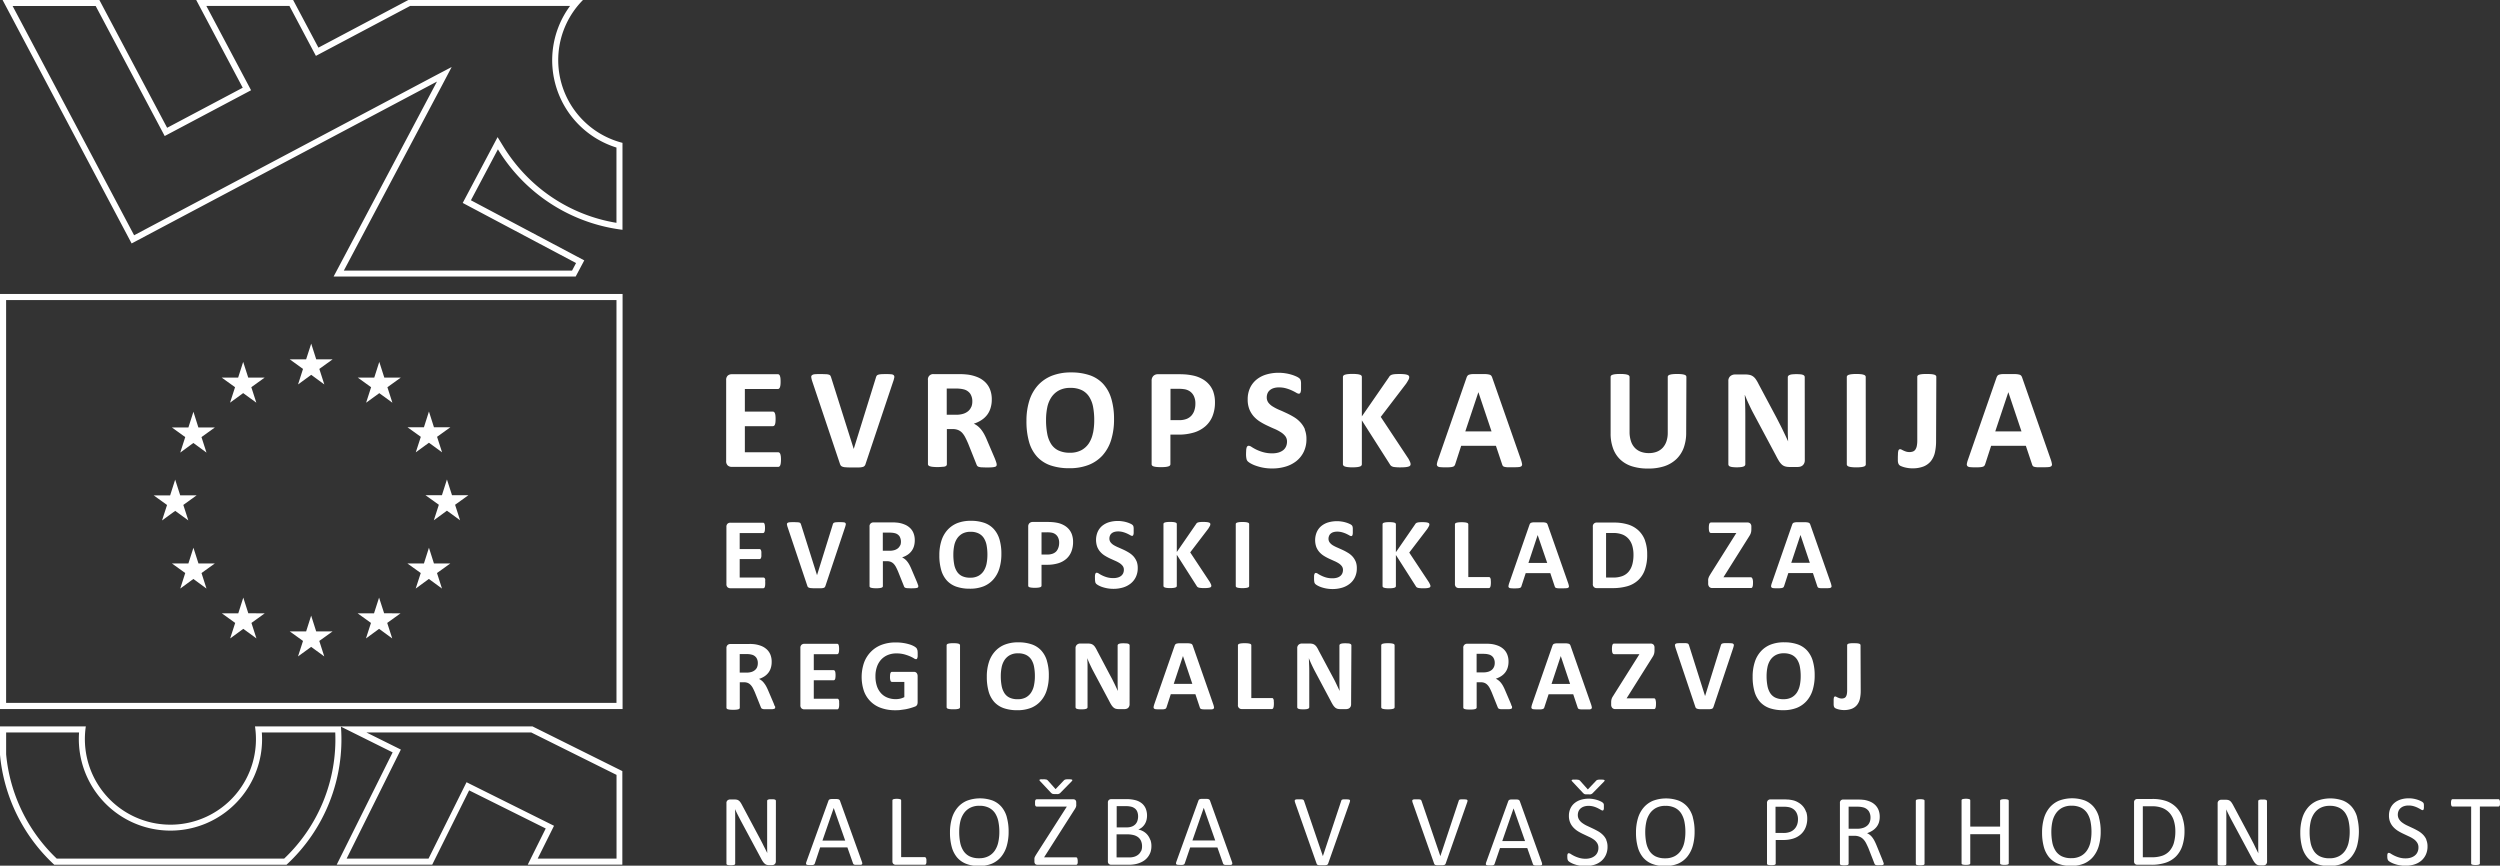
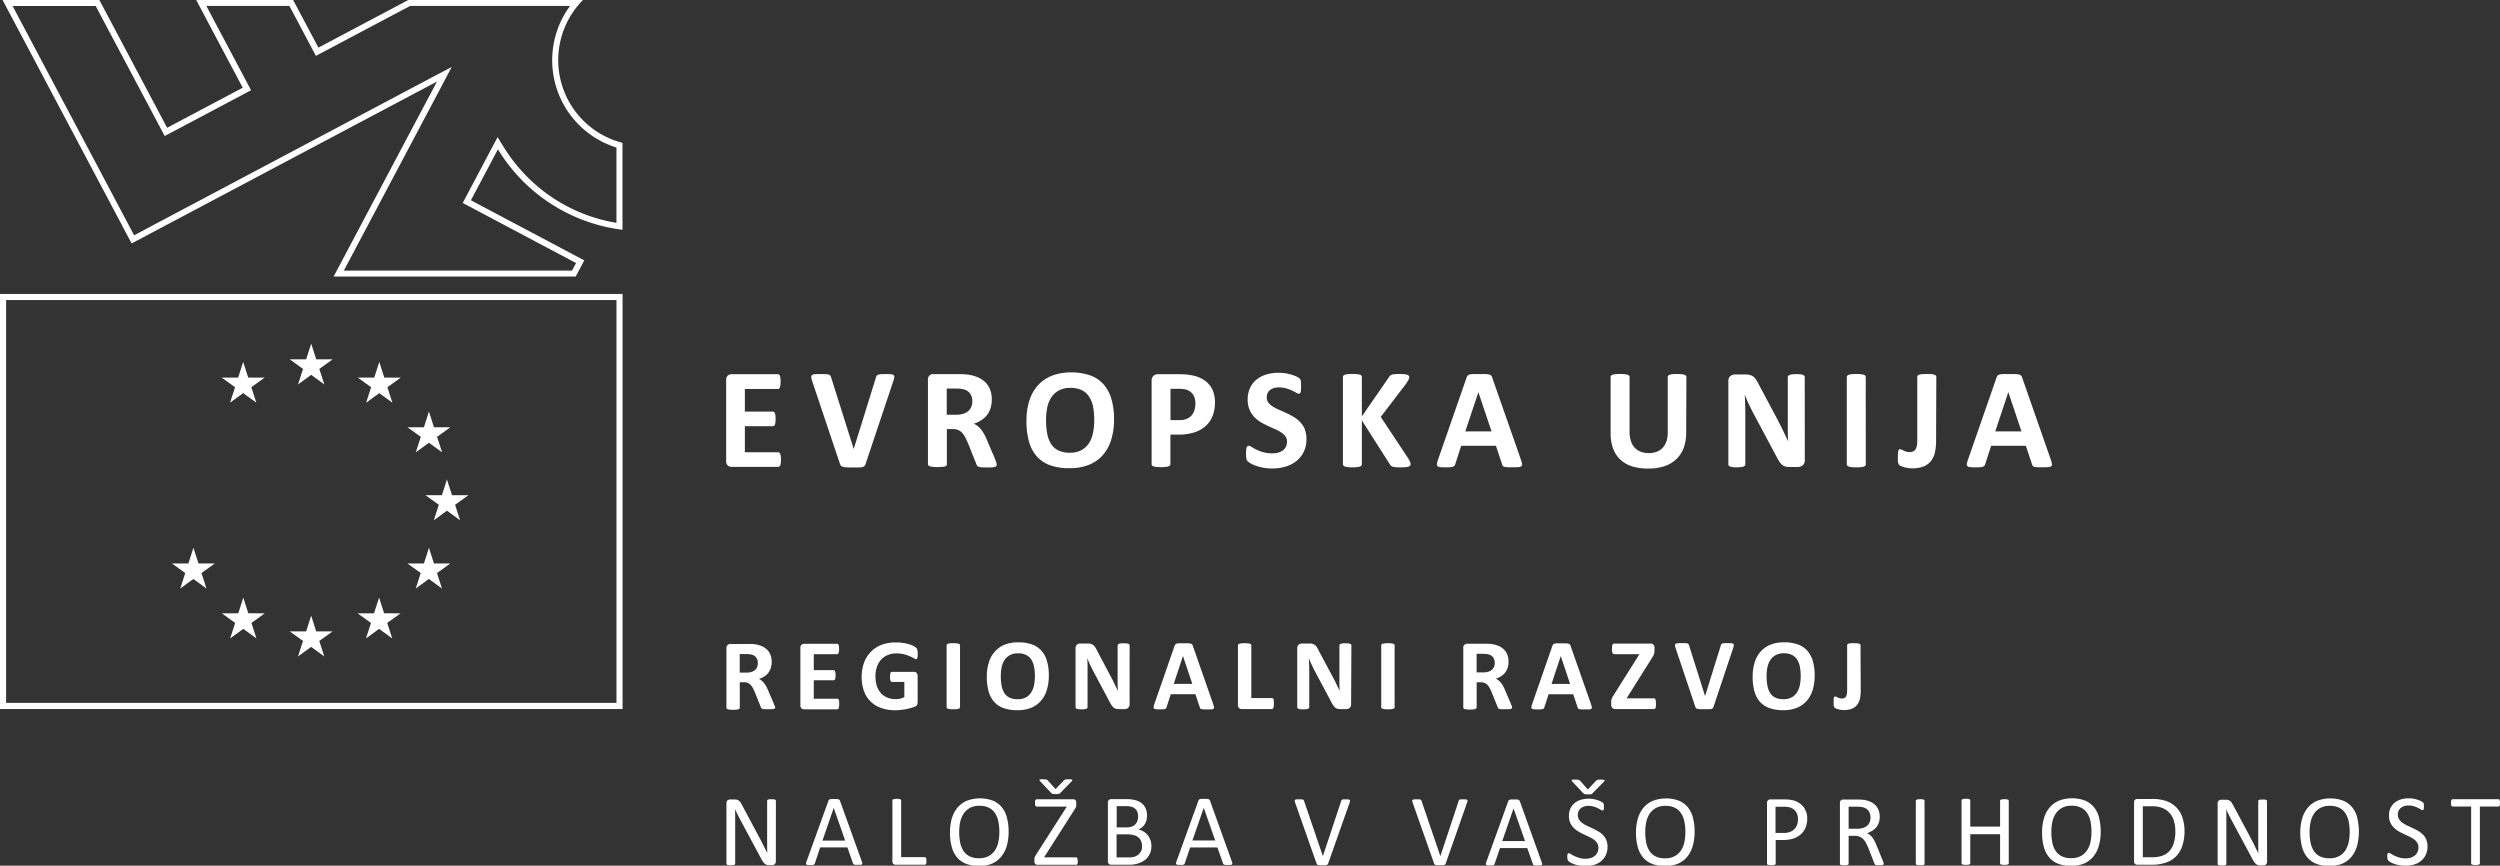
<svg xmlns="http://www.w3.org/2000/svg" width="108.336" height="37.512" viewBox="0 0 108.336 37.512">
  <rect x="0" y="0" width="108.336" height="37.512" fill="#333333" stroke="none" />
  <g id="Group_1760" data-name="Group 1760" transform="translate(-524.409 -113.387)">
    <g id="Group_781" data-name="Group 781" transform="translate(524.409 113.387)">
      <path id="Path_583" data-name="Path 583" d="M551.124,137.744V155.2h-26.45V137.744h26.45m.264-.264H524.409v17.987h26.979V137.48Z" transform="translate(-524.409 -124.741)" fill="#fff" />
      <g id="Group_780" data-name="Group 780" transform="translate(6.661 14.891)">
        <path id="Path_584" data-name="Path 584" d="M548.513,143.318l.57-.416.568.416-.216-.672.577-.416H549.3l-.217-.68-.22.68h-.712l.577.416Z" transform="translate(-542.258 -141.55)" fill="#fff" />
        <path id="Path_585" data-name="Path 585" d="M542.939,144.814l.569-.415.57.415-.217-.671.578-.416h-.712l-.219-.681-.218.681h-.713l.579.416Z" transform="translate(-539.631 -142.255)" fill="#fff" />
-         <path id="Path_586" data-name="Path 586" d="M539.432,147.132l-.218.682H538.5l.577.416-.216.672.568-.417.569.417-.217-.672.579-.416h-.713Z" transform="translate(-537.711 -144.18)" fill="#fff" />
-         <path id="Path_587" data-name="Path 587" d="M537.937,154.05l.569.414-.217-.671.577-.416h-.712l-.218-.681-.218.683-.713,0,.579.416-.217.671Z" transform="translate(-537.006 -146.803)" fill="#fff" />
        <path id="Path_588" data-name="Path 588" d="M539.65,158.959l-.218-.68-.218.681H538.5l.577.415-.216.673.568-.417.569.417-.216-.673.578-.415Z" transform="translate(-537.711 -149.434)" fill="#fff" />
        <path id="Path_589" data-name="Path 589" d="M543.735,163.045l-.217-.679-.217.681h-.713l.579.416-.218.672.569-.416.57.416-.217-.672.577-.416Z" transform="translate(-539.636 -151.36)" fill="#fff" />
        <path id="Path_590" data-name="Path 590" d="M549.3,164.524l-.217-.682-.217.682h-.713l.577.415-.217.671.57-.414.568.414-.216-.671.578-.415Z" transform="translate(-542.26 -152.055)" fill="#fff" />
        <path id="Path_591" data-name="Path 591" d="M554.866,163.045l-.219-.679-.219.681h-.711l.579.416-.217.672.568-.416.57.416-.217-.672.578-.416Z" transform="translate(-544.881 -151.36)" fill="#fff" />
        <path id="Path_592" data-name="Path 592" d="M558.95,158.959l-.216-.68-.217.681H557.8l.579.415-.219.673.57-.417.569.417-.216-.673.578-.415Z" transform="translate(-546.807 -149.434)" fill="#fff" />
        <path id="Path_593" data-name="Path 593" d="M561.141,153.362h-.713l-.219-.681-.217.682h-.714l.58.415-.217.672.567-.416.57.416-.216-.672Z" transform="translate(-547.502 -146.795)" fill="#fff" />
        <path id="Path_594" data-name="Path 594" d="M558.164,148.883l.569-.415.57.415-.217-.672.578-.415h-.713l-.217-.681-.217.682-.713,0,.578.415Z" transform="translate(-546.807 -144.173)" fill="#fff" />
        <path id="Path_595" data-name="Path 595" d="M554.664,143.046l-.218.682-.713,0,.577.416-.217.672.571-.415.568.415-.216-.672.579-.416h-.713Z" transform="translate(-544.889 -142.255)" fill="#fff" />
      </g>
      <path id="Path_596" data-name="Path 596" d="M549.208,113.651a3.963,3.963,0,0,0,2.016,6.13v3.262a7.067,7.067,0,0,1-3.866-1.992,7.282,7.282,0,0,1-1.043-1.328l-.242-.394-.217.409-1.17,2.209-.124.234.233.124,4.678,2.481-.173.327H539.41l4.273-8.061.4-.761-.761.4-13,6.891-1.612-3.042-3.653-6.892h3.6l2.866,5.4.124.234.234-.124,3.276-1.736.233-.124-.124-.234-1.814-3.42h3.6l1.024,1.932.124.233.233-.124,3.852-2.041h6.926m.573-.264h-7.565l-3.91,2.072-1.1-2.072h-4.2l2.02,3.809-3.276,1.736-2.94-5.544h-4.194l3.859,7.28,1.736,3.276,13.232-7.015-4.479,8.449h10.49l.372-.7-4.912-2.605,1.17-2.208a7.456,7.456,0,0,0,1.081,1.376,7.379,7.379,0,0,0,4.317,2.111v-3.768a3.7,3.7,0,0,1-1.708-6.194Z" transform="translate(-524.51 -113.387)" fill="#fff" />
-       <path id="Path_597" data-name="Path 597" d="M547.426,173.178l3.7,1.84v3.627H547.71l.59-1.185.117-.236-.237-.118-3.318-1.652-.236-.118-.118.237-1.529,3.073H539.43l2.232-4.488.118-.237-.236-.117-1.254-.623h7.137m-8.49,0a7.117,7.117,0,0,1-2.215,5.466h-9.853a7.141,7.141,0,0,1-2.194-4.522v-.944h3.16a3.971,3.971,0,0,0,7.878.934,3.913,3.913,0,0,0,.042-.934h3.182m8.553-.264H535.459a3.706,3.706,0,0,1-3.661,4.259,3.79,3.79,0,0,1-.609-.05,3.709,3.709,0,0,1-3.061-4.208h-3.72v1.22a7.429,7.429,0,0,0,2.353,4.775h10.063a7.385,7.385,0,0,0,2.36-5.984l2.24,1.114L539,178.909h4.139l1.6-3.22,3.319,1.652-.78,1.568h4.1v-4.055l-3.9-1.94Z" transform="translate(-524.409 -141.439)" fill="#fff" />
    </g>
    <path id="Path_598" data-name="Path 598" d="M660.79,178.2a.177.177,0,0,0-.014-.052.069.069,0,0,0-.024-.029.066.066,0,0,0-.032-.008h-1.975a.062.062,0,0,0-.031.008.062.062,0,0,0-.024.029.283.283,0,0,0-.014.052.508.508,0,0,0-.005.074.487.487,0,0,0,.005.072.239.239,0,0,0,.014.049.066.066,0,0,0,.024.028.068.068,0,0,0,.031.008h.8v2.462a.057.057,0,0,0,.008.031.062.062,0,0,0,.031.021.268.268,0,0,0,.06.013.618.618,0,0,0,.09.005.631.631,0,0,0,.091-.005.28.28,0,0,0,.058-.013.062.062,0,0,0,.031-.021.057.057,0,0,0,.009-.031V178.43h.8a.073.073,0,0,0,.032-.008.074.074,0,0,0,.024-.028.153.153,0,0,0,.014-.049.508.508,0,0,0,0-.072.529.529,0,0,0,0-.074m-3.19,1.661a.734.734,0,0,0-.147-.215.99.99,0,0,0-.207-.158c-.078-.044-.157-.086-.237-.123l-.237-.111a1.2,1.2,0,0,1-.207-.121.542.542,0,0,1-.146-.151.365.365,0,0,1-.055-.2.408.408,0,0,1,.029-.154.341.341,0,0,1,.086-.125.429.429,0,0,1,.144-.085.608.608,0,0,1,.207-.032.77.77,0,0,1,.229.032,1.142,1.142,0,0,1,.177.07c.05.026.092.049.126.069a.172.172,0,0,0,.076.031.039.039,0,0,0,.027-.01.059.059,0,0,0,.019-.031.273.273,0,0,0,.01-.051.492.492,0,0,0,0-.07.577.577,0,0,0,0-.068.242.242,0,0,0-.006-.045.149.149,0,0,0-.01-.031.167.167,0,0,0-.028-.032.383.383,0,0,0-.087-.055,1.049,1.049,0,0,0-.15-.061,1.287,1.287,0,0,0-.18-.044,1.154,1.154,0,0,0-.189-.016,1.173,1.173,0,0,0-.344.048.831.831,0,0,0-.275.144.666.666,0,0,0-.18.234.757.757,0,0,0-.064.317.71.71,0,0,0,.056.3.742.742,0,0,0,.145.216,1.006,1.006,0,0,0,.2.16,2.375,2.375,0,0,0,.234.124l.236.111a1.237,1.237,0,0,1,.205.117.546.546,0,0,1,.145.151.368.368,0,0,1,.056.206.466.466,0,0,1-.04.2.389.389,0,0,1-.113.148.531.531,0,0,1-.176.094.741.741,0,0,1-.225.033.952.952,0,0,1-.286-.039,1.328,1.328,0,0,1-.211-.082,1.417,1.417,0,0,1-.144-.081.185.185,0,0,0-.087-.037.055.055,0,0,0-.031.007.055.055,0,0,0-.023.027.231.231,0,0,0-.013.052.639.639,0,0,0,0,.08.377.377,0,0,0,.012.108.164.164,0,0,0,.037.067.453.453,0,0,0,.09.063,1.028,1.028,0,0,0,.16.072,1.417,1.417,0,0,0,.482.084,1.283,1.283,0,0,0,.381-.055.871.871,0,0,0,.307-.163.775.775,0,0,0,.2-.264.837.837,0,0,0,.073-.355.715.715,0,0,0-.055-.293m-3.36.1a1.036,1.036,0,0,1-.146.363.75.75,0,0,1-.272.249.855.855,0,0,1-.416.093.922.922,0,0,1-.416-.084.672.672,0,0,1-.263-.237,1.035,1.035,0,0,1-.141-.363,2.4,2.4,0,0,1-.041-.461,2.029,2.029,0,0,1,.044-.431,1.03,1.03,0,0,1,.149-.359.779.779,0,0,1,.27-.246.853.853,0,0,1,.413-.092.9.9,0,0,1,.411.086.687.687,0,0,1,.266.237,1.05,1.05,0,0,1,.142.361,2.178,2.178,0,0,1,.043.448,2.107,2.107,0,0,1-.044.437m.368-1.074a1.177,1.177,0,0,0-.231-.448,1,1,0,0,0-.387-.275,1.628,1.628,0,0,0-1.116.01,1.085,1.085,0,0,0-.406.3,1.277,1.277,0,0,0-.244.466,2.155,2.155,0,0,0-.081.611,2.335,2.335,0,0,0,.075.62,1.178,1.178,0,0,0,.227.453.975.975,0,0,0,.386.278,1.474,1.474,0,0,0,.554.1,1.443,1.443,0,0,0,.569-.1,1.06,1.06,0,0,0,.405-.3,1.319,1.319,0,0,0,.243-.471,2.481,2.481,0,0,0,.005-1.232m-3.908-.712a.05.05,0,0,0-.01-.029.076.076,0,0,0-.03-.023.226.226,0,0,0-.058-.014.83.83,0,0,0-.088,0,.854.854,0,0,0-.094,0,.239.239,0,0,0-.058.014.077.077,0,0,0-.032.023.049.049,0,0,0-.009.029v1.541c0,.115,0,.236,0,.361s0,.246.005.361h0c-.034-.069-.068-.136-.1-.2l-.1-.208-.111-.214c-.038-.073-.078-.147-.118-.223l-.666-1.247a.973.973,0,0,0-.069-.112.281.281,0,0,0-.068-.07.214.214,0,0,0-.079-.037.521.521,0,0,0-.109-.011h-.186a.177.177,0,0,0-.108.037.148.148,0,0,0-.05.125v2.62a.051.051,0,0,0,.01.03.055.055,0,0,0,.03.022.251.251,0,0,0,.057.013.613.613,0,0,0,.091.005.63.63,0,0,0,.092-.005.275.275,0,0,0,.057-.013.065.065,0,0,0,.031-.022.055.055,0,0,0,.009-.03v-1.714c0-.108,0-.217,0-.327s0-.217-.006-.322h0c.04.086.083.176.129.267s.091.179.137.262l.867,1.615a1.01,1.01,0,0,0,.085.14.44.44,0,0,0,.079.087.229.229,0,0,0,.085.044.4.4,0,0,0,.1.012h.124a.219.219,0,0,0,.06-.009.147.147,0,0,0,.053-.029.14.14,0,0,0,.037-.05.169.169,0,0,0,.015-.075ZM646.664,180a.913.913,0,0,1-.188.352.753.753,0,0,1-.312.208,1.346,1.346,0,0,1-.458.068h-.389v-2.21h.384a1.2,1.2,0,0,1,.48.081.828.828,0,0,1,.309.226.918.918,0,0,1,.179.344,1.543,1.543,0,0,1,.057.429,1.8,1.8,0,0,1-.062.5m.371-1.092a1.187,1.187,0,0,0-.261-.434,1.148,1.148,0,0,0-.427-.275,1.8,1.8,0,0,0-.623-.095h-.643a.156.156,0,0,0-.1.034.142.142,0,0,0-.044.12V180.8a.144.144,0,0,0,.044.12.159.159,0,0,0,.1.033h.6a1.941,1.941,0,0,0,.628-.09,1.128,1.128,0,0,0,.444-.271,1.178,1.178,0,0,0,.275-.457,1.987,1.987,0,0,0,.095-.644,1.738,1.738,0,0,0-.089-.575m-3.984,1.046a1.041,1.041,0,0,1-.148.363.742.742,0,0,1-.272.249.856.856,0,0,1-.416.093.914.914,0,0,1-.415-.084.683.683,0,0,1-.264-.237,1.035,1.035,0,0,1-.141-.363,2.406,2.406,0,0,1-.041-.461,2.029,2.029,0,0,1,.044-.431,1.024,1.024,0,0,1,.15-.359.767.767,0,0,1,.271-.246.846.846,0,0,1,.412-.092.905.905,0,0,1,.412.086.69.69,0,0,1,.265.237,1.031,1.031,0,0,1,.143.361,2.259,2.259,0,0,1,.042.448,2.112,2.112,0,0,1-.043.437m.367-1.074a1.176,1.176,0,0,0-.231-.448,1,1,0,0,0-.387-.275,1.625,1.625,0,0,0-1.115.01,1.081,1.081,0,0,0-.407.3,1.277,1.277,0,0,0-.244.466,2.155,2.155,0,0,0-.081.611,2.33,2.33,0,0,0,.075.62,1.192,1.192,0,0,0,.227.453.981.981,0,0,0,.386.278,1.479,1.479,0,0,0,.555.1,1.438,1.438,0,0,0,.568-.1,1.059,1.059,0,0,0,.405-.3,1.3,1.3,0,0,0,.243-.471,2.19,2.19,0,0,0,.081-.621,2.249,2.249,0,0,0-.076-.611m-3.908-.719a.062.062,0,0,0-.008-.031.063.063,0,0,0-.031-.021.327.327,0,0,0-.058-.013.59.59,0,0,0-.089-.006.619.619,0,0,0-.093.006.336.336,0,0,0-.057.013.062.062,0,0,0-.031.021.061.061,0,0,0-.008.031V179.3h-1.293v-1.137a.06.06,0,0,0-.008-.031.064.064,0,0,0-.031-.021.313.313,0,0,0-.058-.013.619.619,0,0,0-.091-.006.613.613,0,0,0-.09.006.317.317,0,0,0-.06.013.067.067,0,0,0-.031.021.057.057,0,0,0-.008.031v2.725a.053.053,0,0,0,.008.031.064.064,0,0,0,.031.021.284.284,0,0,0,.06.013.618.618,0,0,0,.09.005.626.626,0,0,0,.091-.005.278.278,0,0,0,.058-.013.061.061,0,0,0,.031-.021.056.056,0,0,0,.008-.031v-1.259h1.293v1.259a.056.056,0,0,0,.008.031.059.059,0,0,0,.031.021.3.3,0,0,0,.057.013.626.626,0,0,0,.093.005.6.6,0,0,0,.089-.005.29.29,0,0,0,.058-.013.06.06,0,0,0,.031-.021.057.057,0,0,0,.008-.031Zm-3.649,0a.062.062,0,0,0-.008-.031.065.065,0,0,0-.031-.021.306.306,0,0,0-.059-.013.61.61,0,0,0-.091-.006.594.594,0,0,0-.087.006.344.344,0,0,0-.059.013.067.067,0,0,0-.033.021.05.05,0,0,0-.01.031v2.725a.053.053,0,0,0,.009.031.06.06,0,0,0,.031.021.273.273,0,0,0,.059.013.628.628,0,0,0,.09.005.617.617,0,0,0,.091-.005.274.274,0,0,0,.059-.013.062.062,0,0,0,.031-.021.057.057,0,0,0,.008-.031Zm-2.377.922a.373.373,0,0,1-.106.152.5.5,0,0,1-.181.1.8.8,0,0,1-.258.036h-.368v-.956h.318c.075,0,.135,0,.181.006a.957.957,0,0,1,.124.022.425.425,0,0,1,.25.166.509.509,0,0,1,.075.282.523.523,0,0,1-.034.191m.594,1.755c-.006-.022-.019-.059-.04-.112l-.255-.626c-.029-.071-.059-.136-.088-.193a1,1,0,0,0-.093-.151.657.657,0,0,0-.106-.113.57.57,0,0,0-.127-.078,1.072,1.072,0,0,0,.226-.107.719.719,0,0,0,.173-.15.62.62,0,0,0,.112-.2.8.8,0,0,0,.038-.255.809.809,0,0,0-.043-.269.634.634,0,0,0-.128-.216.69.69,0,0,0-.212-.156,1.107,1.107,0,0,0-.29-.09l-.129-.012c-.048,0-.106-.005-.179-.005h-.6a.156.156,0,0,0-.1.034.141.141,0,0,0-.044.12v2.629a.049.049,0,0,0,.008.031.06.06,0,0,0,.031.021.293.293,0,0,0,.058.013.788.788,0,0,0,.182,0,.263.263,0,0,0,.057-.013.07.07,0,0,0,.031-.021.049.049,0,0,0,.01-.031v-1.21h.252a.564.564,0,0,1,.222.04.463.463,0,0,1,.16.107.686.686,0,0,1,.118.164c.033.063.065.133.1.209l.261.669a.192.192,0,0,0,.021.044.077.077,0,0,0,.035.028.207.207,0,0,0,.058.014.868.868,0,0,0,.093,0c.044,0,.079,0,.105,0a.241.241,0,0,0,.061-.013.045.045,0,0,0,.029-.022.056.056,0,0,0,.007-.031.192.192,0,0,0-.009-.049m-3.749-1.635a.487.487,0,0,1-.117.186.516.516,0,0,1-.19.122.79.79,0,0,1-.283.044H629.4v-1.138h.349a1.348,1.348,0,0,1,.2.015.532.532,0,0,1,.2.073.449.449,0,0,1,.16.173.6.6,0,0,1,.064.289.684.684,0,0,1-.039.236m.391-.559a.711.711,0,0,0-.128-.234.734.734,0,0,0-.2-.17.822.822,0,0,0-.235-.1,1.946,1.946,0,0,0-.2-.033c-.057,0-.116-.007-.177-.007h-.609a.16.16,0,0,0-.1.037.154.154,0,0,0-.045.125v2.62a.049.049,0,0,0,.008.031.061.061,0,0,0,.031.021.292.292,0,0,0,.058.013.788.788,0,0,0,.182,0,.263.263,0,0,0,.057-.013.071.071,0,0,0,.031-.021.05.05,0,0,0,.01-.031v-1.023h.323a1.385,1.385,0,0,0,.453-.066.9.9,0,0,0,.321-.187.806.806,0,0,0,.2-.292,1,1,0,0,0,.07-.384.9.9,0,0,0-.045-.293m-5.279,1.311a1.05,1.05,0,0,1-.147.363.749.749,0,0,1-.272.249.854.854,0,0,1-.416.093.922.922,0,0,1-.416-.084.68.68,0,0,1-.263-.237,1.047,1.047,0,0,1-.141-.363,2.446,2.446,0,0,1-.041-.461,2,2,0,0,1,.045-.431,1.02,1.02,0,0,1,.149-.359.77.77,0,0,1,.27-.246.853.853,0,0,1,.412-.092.9.9,0,0,1,.412.086.685.685,0,0,1,.266.237,1.059,1.059,0,0,1,.143.361,2.214,2.214,0,0,1,.042.448,2.137,2.137,0,0,1-.043.437m.367-1.074a1.184,1.184,0,0,0-.23-.448,1,1,0,0,0-.387-.275,1.628,1.628,0,0,0-1.116.01,1.086,1.086,0,0,0-.406.3,1.27,1.27,0,0,0-.244.466,2.155,2.155,0,0,0-.081.611,2.312,2.312,0,0,0,.075.62,1.187,1.187,0,0,0,.227.453.975.975,0,0,0,.386.278,1.473,1.473,0,0,0,.554.1,1.438,1.438,0,0,0,.568-.1,1.057,1.057,0,0,0,.406-.3,1.31,1.31,0,0,0,.243-.471,2.2,2.2,0,0,0,.08-.621,2.232,2.232,0,0,0-.075-.611m-4.474-1a.244.244,0,0,0,.056-.01.179.179,0,0,0,.044-.02.162.162,0,0,0,.036-.031l.49-.5a.1.1,0,0,0,.023-.036.022.022,0,0,0-.006-.026.1.1,0,0,0-.042-.015.519.519,0,0,0-.085-.006l-.1,0a.346.346,0,0,0-.064.009.132.132,0,0,0-.045.018.139.139,0,0,0-.033.03l-.351.369-.338-.378-.026-.022a.1.1,0,0,0-.038-.016c-.016,0-.038-.006-.063-.009s-.062,0-.105,0a.538.538,0,0,0-.079,0,.1.1,0,0,0-.043.014.023.023,0,0,0-.01.026.1.1,0,0,0,.025.038l.469.5a.492.492,0,0,0,.037.032.111.111,0,0,0,.039.02.243.243,0,0,0,.054.008c.021,0,.046,0,.076,0s.057,0,.079,0m.725,1.974a.7.7,0,0,0-.148-.215.961.961,0,0,0-.207-.158c-.078-.044-.157-.086-.237-.123l-.236-.111a1.22,1.22,0,0,1-.208-.121.551.551,0,0,1-.146-.151.369.369,0,0,1-.054-.2.43.43,0,0,1,.028-.154.354.354,0,0,1,.086-.125.44.44,0,0,1,.144-.085.61.61,0,0,1,.207-.032.773.773,0,0,1,.229.032,1.164,1.164,0,0,1,.177.07c.049.026.091.049.126.069a.178.178,0,0,0,.076.031.036.036,0,0,0,.027-.01.055.055,0,0,0,.019-.031.2.2,0,0,0,.01-.051c0-.021,0-.045,0-.07s0-.051,0-.068,0-.033-.006-.045a.2.2,0,0,0-.011-.031.158.158,0,0,0-.028-.032.363.363,0,0,0-.087-.055,1.02,1.02,0,0,0-.15-.061,1.313,1.313,0,0,0-.181-.044,1.149,1.149,0,0,0-.189-.016,1.179,1.179,0,0,0-.344.048.814.814,0,0,0-.274.144.654.654,0,0,0-.18.234.742.742,0,0,0-.065.317.726.726,0,0,0,.057.3.742.742,0,0,0,.145.216,1.018,1.018,0,0,0,.2.16,2.364,2.364,0,0,0,.235.124l.235.111a1.231,1.231,0,0,1,.205.117.538.538,0,0,1,.145.151.368.368,0,0,1,.056.206.466.466,0,0,1-.04.2.389.389,0,0,1-.113.148.527.527,0,0,1-.175.094.742.742,0,0,1-.225.033.95.95,0,0,1-.285-.039,1.348,1.348,0,0,1-.212-.082,1.636,1.636,0,0,1-.144-.081.175.175,0,0,0-.087-.037.055.055,0,0,0-.03.007.057.057,0,0,0-.022.027.167.167,0,0,0-.013.052.576.576,0,0,0,0,.08.4.4,0,0,0,.011.108.16.16,0,0,0,.038.067.449.449,0,0,0,.09.063.993.993,0,0,0,.16.072,1.347,1.347,0,0,0,.217.059,1.38,1.38,0,0,0,.264.024,1.282,1.282,0,0,0,.381-.055.867.867,0,0,0,.307-.163.761.761,0,0,0,.2-.264.829.829,0,0,0,.073-.355.715.715,0,0,0-.055-.293m-3.519.043h-.987l.489-1.415h0Zm-.226-1.725a.1.1,0,0,0-.068-.066.329.329,0,0,0-.074-.012c-.031,0-.069,0-.117,0s-.08,0-.108,0a.318.318,0,0,0-.07.012.1.1,0,0,0-.041.024.131.131,0,0,0-.024.04l-.952,2.637a.3.3,0,0,0-.019.078.056.056,0,0,0,.015.045.1.1,0,0,0,.057.021.806.806,0,0,0,.1.005.993.993,0,0,0,.1,0,.207.207,0,0,0,.059-.014.077.077,0,0,0,.032-.024.093.093,0,0,0,.018-.034l.233-.683h1.181l.244.691a.141.141,0,0,0,.018.033.065.065,0,0,0,.03.021.206.206,0,0,0,.062.011c.027,0,.063,0,.108,0s.082,0,.108,0a.1.1,0,0,0,.058-.02.051.051,0,0,0,.016-.045.235.235,0,0,0-.018-.077Zm-2.289.068a.353.353,0,0,0,.022-.078.055.055,0,0,0-.012-.045.09.09,0,0,0-.053-.021.809.809,0,0,0-.107-.006c-.044,0-.08,0-.105,0a.22.22,0,0,0-.062.012.063.063,0,0,0-.031.024.207.207,0,0,0-.015.04l-.792,2.386h0l-.814-2.39a.188.188,0,0,0-.018-.036.073.073,0,0,0-.03-.023.174.174,0,0,0-.056-.012c-.024,0-.057,0-.1,0s-.089,0-.118,0a.138.138,0,0,0-.064.02.051.051,0,0,0-.018.045.3.3,0,0,0,.018.079l.929,2.637a.2.2,0,0,0,.014.03.085.085,0,0,0,.021.021.134.134,0,0,0,.032.014l.044.01a.423.423,0,0,0,.063,0l.085,0c.042,0,.078,0,.106,0a.3.3,0,0,0,.07-.012.1.1,0,0,0,.042-.024.109.109,0,0,0,.025-.039Zm-5.09,0a.4.4,0,0,0,.021-.078.056.056,0,0,0-.011-.045.091.091,0,0,0-.054-.021.8.8,0,0,0-.107-.006c-.044,0-.079,0-.105,0a.214.214,0,0,0-.061.012.056.056,0,0,0-.031.024.151.151,0,0,0-.016.04l-.792,2.386h0l-.814-2.39a.131.131,0,0,0-.019-.036.066.066,0,0,0-.03-.023.174.174,0,0,0-.056-.012c-.024,0-.057,0-.1,0s-.09,0-.119,0a.139.139,0,0,0-.064.02.053.053,0,0,0-.018.045.32.32,0,0,0,.018.079l.929,2.637a.2.2,0,0,0,.014.03.109.109,0,0,0,.021.021.153.153,0,0,0,.032.014.376.376,0,0,0,.045.01.406.406,0,0,0,.062,0l.085,0c.042,0,.078,0,.106,0a.286.286,0,0,0,.07-.012.108.108,0,0,0,.043-.024.125.125,0,0,0,.024-.039ZM605.12,179.9h-.988l.491-1.415h0Zm-.226-1.725a.124.124,0,0,0-.024-.04.1.1,0,0,0-.044-.026.33.33,0,0,0-.075-.012c-.03,0-.069,0-.116,0s-.08,0-.108,0a.308.308,0,0,0-.07.012.111.111,0,0,0-.042.024.128.128,0,0,0-.023.04l-.952,2.637a.266.266,0,0,0-.019.078.053.053,0,0,0,.015.045.1.1,0,0,0,.057.021.8.8,0,0,0,.1.005c.041,0,.075,0,.1,0a.207.207,0,0,0,.059-.014.076.076,0,0,0,.032-.024.125.125,0,0,0,.018-.034l.232-.683h1.181l.243.691a.164.164,0,0,0,.02.033.057.057,0,0,0,.03.021.2.2,0,0,0,.062.011c.027,0,.063,0,.108,0s.081,0,.108,0a.105.105,0,0,0,.058-.02.051.051,0,0,0,.016-.045.264.264,0,0,0-.018-.077Zm-2.992,2.187a.423.423,0,0,1-.115.151.511.511,0,0,1-.17.091.739.739,0,0,1-.225.031h-.547v-1h.451a1.074,1.074,0,0,1,.295.034.53.53,0,0,1,.2.1.423.423,0,0,1,.118.163.577.577,0,0,1,.04.224.487.487,0,0,1-.041.208m-.157-1.322a.4.4,0,0,1-.087.152.415.415,0,0,1-.149.1.592.592,0,0,1-.236.039h-.429v-.92h.389a.9.9,0,0,1,.261.03.41.41,0,0,1,.159.089.337.337,0,0,1,.09.142.556.556,0,0,1,.029.187.586.586,0,0,1-.028.179m.552.826a.711.711,0,0,0-.12-.211.659.659,0,0,0-.177-.148.683.683,0,0,0-.218-.08.623.623,0,0,0,.165-.1.614.614,0,0,0,.118-.139.67.67,0,0,0,.071-.17.773.773,0,0,0,.024-.194.784.784,0,0,0-.055-.3.575.575,0,0,0-.163-.226.719.719,0,0,0-.271-.14,1.475,1.475,0,0,0-.417-.049h-.645a.155.155,0,0,0-.1.034.141.141,0,0,0-.045.12V180.8a.142.142,0,0,0,.045.12.158.158,0,0,0,.1.033h.742a1.569,1.569,0,0,0,.284-.023,1.072,1.072,0,0,0,.232-.069.857.857,0,0,0,.2-.114.722.722,0,0,0,.149-.158.756.756,0,0,0,.1-.2.863.863,0,0,0,.034-.247.779.779,0,0,0-.043-.265m-4.035-1.984a.233.233,0,0,0,.056-.01.178.178,0,0,0,.044-.02.153.153,0,0,0,.037-.031l.49-.5a.1.1,0,0,0,.023-.036.022.022,0,0,0-.005-.026.1.1,0,0,0-.043-.015.5.5,0,0,0-.084-.006l-.1,0a.377.377,0,0,0-.065.009.14.14,0,0,0-.043.018.167.167,0,0,0-.034.03l-.351.369-.338-.378-.027-.022a.086.086,0,0,0-.037-.016c-.016,0-.037-.006-.064-.009s-.061,0-.1,0a.535.535,0,0,0-.079,0,.093.093,0,0,0-.043.014.022.022,0,0,0-.01.026.1.1,0,0,0,.025.038l.469.5.036.032a.129.129,0,0,0,.04.02.252.252,0,0,0,.054.008c.02,0,.045,0,.077,0s.057,0,.077,0m.865,2.783a.064.064,0,0,0-.057-.039h-1.387l1.3-2.04c.021-.03.036-.055.049-.077a.364.364,0,0,0,.03-.061.333.333,0,0,0,.015-.056.368.368,0,0,0,0-.062v-.086a.144.144,0,0,0-.034-.1.125.125,0,0,0-.093-.034h-1.58a.081.081,0,0,0-.037.008.069.069,0,0,0-.026.029.183.183,0,0,0-.014.051.7.7,0,0,0,0,.075.636.636,0,0,0,0,.069.168.168,0,0,0,.014.048.068.068,0,0,0,.026.027.075.075,0,0,0,.037.009h1.3l-1.311,2.049-.049.08a.617.617,0,0,0-.031.061.207.207,0,0,0-.014.052.4.4,0,0,0,0,.052v.081a.156.156,0,0,0,.034.112.127.127,0,0,0,.093.035h1.677a.062.062,0,0,0,.033-.008.069.069,0,0,0,.025-.028.21.21,0,0,0,.014-.05.626.626,0,0,0,0-.071.293.293,0,0,0-.02-.122m-3.42-.71a1.028,1.028,0,0,1-.146.363.744.744,0,0,1-.272.249.853.853,0,0,1-.416.093.914.914,0,0,1-.415-.084.682.682,0,0,1-.264-.237,1.033,1.033,0,0,1-.141-.363,2.358,2.358,0,0,1-.041-.461,1.994,1.994,0,0,1,.044-.431,1.032,1.032,0,0,1,.15-.359.767.767,0,0,1,.271-.246.846.846,0,0,1,.412-.092.9.9,0,0,1,.411.086.7.7,0,0,1,.267.237,1.058,1.058,0,0,1,.142.361,2.259,2.259,0,0,1,.042.448,2.031,2.031,0,0,1-.044.437m.369-1.074a1.183,1.183,0,0,0-.231-.448.99.99,0,0,0-.388-.275,1.623,1.623,0,0,0-1.114.01,1.079,1.079,0,0,0-.406.3,1.276,1.276,0,0,0-.244.466,2.157,2.157,0,0,0-.081.611,2.333,2.333,0,0,0,.075.62,1.2,1.2,0,0,0,.227.453.989.989,0,0,0,.387.278,1.477,1.477,0,0,0,.555.1,1.44,1.44,0,0,0,.568-.1,1.062,1.062,0,0,0,.405-.3,1.3,1.3,0,0,0,.243-.471,2.193,2.193,0,0,0,.081-.621,2.272,2.272,0,0,0-.076-.611M592.6,180.71a.143.143,0,0,0-.014-.05.078.078,0,0,0-.024-.028.056.056,0,0,0-.034-.01H591.51v-2.456a.053.053,0,0,0-.01-.031.056.056,0,0,0-.03-.021.324.324,0,0,0-.059-.013.61.61,0,0,0-.091-.006.62.62,0,0,0-.09.006.3.3,0,0,0-.059.013.062.062,0,0,0-.031.021.056.056,0,0,0-.009.031V180.8a.142.142,0,0,0,.046.12.157.157,0,0,0,.1.033h1.255a.059.059,0,0,0,.034-.01.074.074,0,0,0,.024-.031.162.162,0,0,0,.014-.05.51.51,0,0,0,0-.074.53.53,0,0,0,0-.074m-3.518-.807h-.987l.489-1.415h0Zm-.226-1.725a.1.1,0,0,0-.024-.04.1.1,0,0,0-.043-.026.349.349,0,0,0-.075-.012c-.031,0-.069,0-.117,0s-.08,0-.108,0a.32.32,0,0,0-.07.012.1.1,0,0,0-.041.024.11.11,0,0,0-.023.04l-.952,2.637a.274.274,0,0,0-.019.078.06.06,0,0,0,.015.045.1.1,0,0,0,.057.021.806.806,0,0,0,.1.005,1,1,0,0,0,.1,0,.205.205,0,0,0,.059-.014.077.077,0,0,0,.032-.024.135.135,0,0,0,.019-.034L588,180.2h1.18l.244.691a.139.139,0,0,0,.019.033.063.063,0,0,0,.031.021.193.193,0,0,0,.061.011c.027,0,.063,0,.108,0s.082,0,.109,0a.109.109,0,0,0,.058-.02.057.057,0,0,0,.016-.045.284.284,0,0,0-.02-.077Zm-2.778,0a.047.047,0,0,0-.01-.029.071.071,0,0,0-.029-.023.232.232,0,0,0-.059-.014.823.823,0,0,0-.088,0,.89.89,0,0,0-.094,0,.23.23,0,0,0-.057.014.074.074,0,0,0-.032.023.05.05,0,0,0-.01.029v1.541c0,.115,0,.236,0,.361s0,.246.006.361h0l-.1-.2q-.053-.1-.105-.208c-.036-.07-.073-.142-.111-.214s-.078-.147-.119-.223l-.665-1.247a.957.957,0,0,0-.069-.112.281.281,0,0,0-.068-.07.224.224,0,0,0-.079-.037.523.523,0,0,0-.11-.011h-.186a.177.177,0,0,0-.108.037.145.145,0,0,0-.05.125v2.62a.065.065,0,0,0,.009.03.064.064,0,0,0,.03.022.259.259,0,0,0,.058.013.611.611,0,0,0,.091.005.637.637,0,0,0,.092-.005.3.3,0,0,0,.058-.013.062.062,0,0,0,.031-.022.05.05,0,0,0,.01-.03v-1.714c0-.108,0-.217,0-.327s0-.217-.008-.322h0c.04.086.082.176.129.267s.092.179.136.262l.867,1.615a1.04,1.04,0,0,0,.084.14.446.446,0,0,0,.08.087.228.228,0,0,0,.084.044.405.405,0,0,0,.1.012h.124a.206.206,0,0,0,.059-.009.143.143,0,0,0,.054-.029.147.147,0,0,0,.038-.05.169.169,0,0,0,.015-.075Z" transform="translate(-28.05 -30.092)" fill="#fff" />
    <path id="Path_599" data-name="Path 599" d="M633.09,166.155a.054.054,0,0,0-.015-.039.1.1,0,0,0-.047-.028.444.444,0,0,0-.089-.016c-.037,0-.083-.005-.138-.005s-.1,0-.141.005a.416.416,0,0,0-.09.016.107.107,0,0,0-.046.028.061.061,0,0,0-.014.039v1.951a.828.828,0,0,1-.015.176.3.3,0,0,1-.044.109.156.156,0,0,1-.075.057.3.3,0,0,1-.1.017.333.333,0,0,1-.1-.015.733.733,0,0,1-.076-.03.6.6,0,0,1-.06-.03.1.1,0,0,0-.047-.014.06.06,0,0,0-.036.012.083.083,0,0,0-.022.042.5.5,0,0,0-.01.081c0,.034,0,.077,0,.126s0,.07,0,.095a.329.329,0,0,0,.009.063.135.135,0,0,0,.015.04.106.106,0,0,0,.022.03.165.165,0,0,0,.052.032.656.656,0,0,0,.093.033,1.089,1.089,0,0,0,.119.025.9.9,0,0,0,.131.01.932.932,0,0,0,.346-.057.553.553,0,0,0,.227-.166.656.656,0,0,0,.123-.263,1.552,1.552,0,0,0,.036-.348Zm-2.63,1.728a.929.929,0,0,1-.124.318.643.643,0,0,1-.231.215.726.726,0,0,1-.356.078.8.8,0,0,1-.353-.069.545.545,0,0,1-.223-.2.907.907,0,0,1-.118-.317,2.223,2.223,0,0,1-.036-.418,1.931,1.931,0,0,1,.037-.379.891.891,0,0,1,.124-.312.653.653,0,0,1,.231-.214.716.716,0,0,1,.355-.08.778.778,0,0,1,.351.071.573.573,0,0,1,.225.2.871.871,0,0,1,.12.314,2.145,2.145,0,0,1,.035.408,1.907,1.907,0,0,1-.036.384m.558-1.055a1.156,1.156,0,0,0-.251-.449,1,1,0,0,0-.412-.263,1.737,1.737,0,0,0-.569-.086,1.57,1.57,0,0,0-.594.1,1.132,1.132,0,0,0-.43.3,1.241,1.241,0,0,0-.26.469,2.025,2.025,0,0,0-.088.62,2.288,2.288,0,0,0,.081.649,1.142,1.142,0,0,0,.247.453,1.02,1.02,0,0,0,.411.264,1.768,1.768,0,0,0,.578.087,1.594,1.594,0,0,0,.592-.1,1.133,1.133,0,0,0,.43-.3,1.281,1.281,0,0,0,.261-.473,2.13,2.13,0,0,0,.088-.632,2.185,2.185,0,0,0-.085-.64m-3.454-.528a.971.971,0,0,0,.034-.123.086.086,0,0,0-.014-.071.118.118,0,0,0-.077-.032,1.481,1.481,0,0,0-.157-.006c-.068,0-.122,0-.162,0a.329.329,0,0,0-.09.017.09.09,0,0,0-.044.036.2.2,0,0,0-.023.06l-.678,2.179h0l-.692-2.19a.315.315,0,0,0-.023-.055.081.081,0,0,0-.042-.033.378.378,0,0,0-.088-.015c-.038,0-.092,0-.159,0s-.141,0-.184.005a.162.162,0,0,0-.093.029.074.074,0,0,0-.023.069.705.705,0,0,0,.032.125l.845,2.517a.354.354,0,0,0,.018.047.09.09,0,0,0,.029.032.143.143,0,0,0,.047.022.356.356,0,0,0,.071.013.984.984,0,0,0,.107.005h.15c.073,0,.133,0,.178,0a.472.472,0,0,0,.109-.015.1.1,0,0,0,.057-.035.217.217,0,0,0,.029-.06Zm-3.36,2.21a.07.07,0,0,0-.064-.052h-1.187l1.083-1.723c.024-.039.045-.073.062-.1a.565.565,0,0,0,.038-.082.459.459,0,0,0,.02-.084.713.713,0,0,0,.006-.1v-.107a.182.182,0,0,0-.043-.13.174.174,0,0,0-.132-.046h-1.57a.113.113,0,0,0-.045.01.085.085,0,0,0-.03.04.224.224,0,0,0-.018.072.8.8,0,0,0-.006.111.73.73,0,0,0,.006.106.217.217,0,0,0,.018.07.086.086,0,0,0,.03.038.082.082,0,0,0,.045.012h1.092l-1.1,1.748c-.025.04-.046.075-.063.1a.423.423,0,0,0-.038.081.312.312,0,0,0-.018.074.474.474,0,0,0-.006.08v.1a.209.209,0,0,0,.048.147.179.179,0,0,0,.135.05h1.674a.064.064,0,0,0,.036-.011.075.075,0,0,0,.028-.039.321.321,0,0,0,.016-.071.988.988,0,0,0,.005-.108.538.538,0,0,0-.022-.182m-3.7-.679H619.7l.4-1.208h0Zm.024-1.642a.2.2,0,0,0-.032-.066.11.11,0,0,0-.061-.036.6.6,0,0,0-.12-.016c-.05,0-.12,0-.206,0s-.134,0-.18,0a.464.464,0,0,0-.106.016.107.107,0,0,0-.056.035.247.247,0,0,0-.031.061l-.876,2.519a.715.715,0,0,0-.031.123.084.084,0,0,0,.014.071.125.125,0,0,0,.08.032,1.532,1.532,0,0,0,.158.006c.063,0,.114,0,.152,0a.333.333,0,0,0,.09-.017.084.084,0,0,0,.046-.033.132.132,0,0,0,.023-.051l.181-.555h1.067l.19.57a.175.175,0,0,0,.022.047.1.1,0,0,0,.047.027.451.451,0,0,0,.1.013c.041,0,.1,0,.175,0s.128,0,.169,0a.139.139,0,0,0,.084-.029.075.075,0,0,0,.018-.069.751.751,0,0,0-.033-.124Zm-3.321.9a.343.343,0,0,1-.091.128.438.438,0,0,1-.154.084.717.717,0,0,1-.216.03h-.293v-.805h.259a1.445,1.445,0,0,1,.154.006.738.738,0,0,1,.1.019.343.343,0,0,1,.209.135.423.423,0,0,1,.064.237.431.431,0,0,1-.031.167m.764,1.7c-.007-.025-.022-.066-.043-.122l-.24-.56a1.9,1.9,0,0,0-.086-.181.95.95,0,0,0-.093-.142.593.593,0,0,0-.106-.106.636.636,0,0,0-.12-.075.924.924,0,0,0,.234-.11.692.692,0,0,0,.174-.16.645.645,0,0,0,.107-.209.871.871,0,0,0,.037-.26.81.81,0,0,0-.052-.3.629.629,0,0,0-.145-.226.765.765,0,0,0-.233-.155,1.221,1.221,0,0,0-.309-.083c-.039-.005-.082-.008-.131-.011s-.109,0-.183,0h-.737a.161.161,0,0,0-.17.182v2.579a.074.074,0,0,0,.012.04.1.1,0,0,0,.047.028.536.536,0,0,0,.089.017,1.682,1.682,0,0,0,.28,0,.51.51,0,0,0,.088-.017.105.105,0,0,0,.048-.028.064.064,0,0,0,.015-.04V167.76h.179a.425.425,0,0,1,.162.028.361.361,0,0,1,.124.085.625.625,0,0,1,.1.139c.029.056.059.119.09.191l.254.634a.206.206,0,0,0,.023.045.09.09,0,0,0,.044.03.328.328,0,0,0,.087.017c.038,0,.086,0,.148,0s.131,0,.173,0a.409.409,0,0,0,.1-.015.068.068,0,0,0,.042-.027.089.089,0,0,0,.009-.041.256.256,0,0,0-.011-.06m-5.08-2.626a.072.072,0,0,0-.013-.04.122.122,0,0,0-.049-.029.6.6,0,0,0-.088-.017,1.519,1.519,0,0,0-.277,0,.629.629,0,0,0-.089.017.114.114,0,0,0-.049.029.064.064,0,0,0-.014.04v2.682a.065.065,0,0,0,.014.04.1.1,0,0,0,.048.028.529.529,0,0,0,.089.017,1.279,1.279,0,0,0,.139.006,1.252,1.252,0,0,0,.14-.006.524.524,0,0,0,.088-.017.115.115,0,0,0,.049-.028.074.074,0,0,0,.013-.04Zm-1.872.007a.091.091,0,0,0-.01-.04.089.089,0,0,0-.04-.031.243.243,0,0,0-.077-.019c-.034,0-.076-.005-.125-.005s-.1,0-.13.005a.275.275,0,0,0-.081.019.1.1,0,0,0-.044.031.07.07,0,0,0-.012.04V167.5c0,.1,0,.206,0,.318s.005.218.009.32h0c-.026-.059-.054-.117-.082-.176s-.056-.118-.085-.179-.06-.122-.092-.182l-.1-.186-.554-1.038a.954.954,0,0,0-.08-.144.371.371,0,0,0-.085-.091.286.286,0,0,0-.1-.047.622.622,0,0,0-.141-.014h-.31a.218.218,0,0,0-.148.052.191.191,0,0,0-.06.155v2.552a.072.072,0,0,0,.011.039.085.085,0,0,0,.039.03.343.343,0,0,0,.08.019,1.408,1.408,0,0,0,.256,0,.349.349,0,0,0,.08-.019.1.1,0,0,0,.043-.03.078.078,0,0,0,.012-.039v-1.486c0-.111,0-.219-.005-.324s-.007-.21-.013-.315h0q.05.129.114.266c.042.091.085.177.125.256l.706,1.327c.037.073.07.133.1.179a.524.524,0,0,0,.091.11.28.28,0,0,0,.1.056.519.519,0,0,0,.133.015h.245a.268.268,0,0,0,.082-.013.167.167,0,0,0,.07-.038.188.188,0,0,0,.048-.066.221.221,0,0,0,.017-.09Zm-3.361,2.4a.287.287,0,0,0-.016-.072.1.1,0,0,0-.027-.04.061.061,0,0,0-.038-.011h-.895V166.16a.066.066,0,0,0-.013-.04.116.116,0,0,0-.048-.029.626.626,0,0,0-.088-.017,1.543,1.543,0,0,0-.28,0,.6.6,0,0,0-.089.017.109.109,0,0,0-.047.029.059.059,0,0,0-.015.04v2.579a.16.16,0,0,0,.171.182h1.3a.062.062,0,0,0,.038-.013.1.1,0,0,0,.027-.043.33.33,0,0,0,.016-.075.8.8,0,0,0,.006-.11.816.816,0,0,0-.006-.111m-3.528-.738h-.806l.4-1.208h0Zm.024-1.642a.176.176,0,0,0-.032-.066.106.106,0,0,0-.061-.036.586.586,0,0,0-.12-.016c-.051,0-.12,0-.206,0s-.135,0-.181,0a.472.472,0,0,0-.106.016.108.108,0,0,0-.056.035.256.256,0,0,0-.031.061l-.876,2.519a.823.823,0,0,0-.033.123.088.088,0,0,0,.015.071.127.127,0,0,0,.08.032,1.529,1.529,0,0,0,.158.006c.063,0,.113,0,.152,0a.337.337,0,0,0,.091-.017.082.082,0,0,0,.045-.033.158.158,0,0,0,.023-.051l.18-.555h1.067l.19.57a.192.192,0,0,0,.022.047.1.1,0,0,0,.047.027.441.441,0,0,0,.1.013c.041,0,.1,0,.175,0s.127,0,.168,0a.143.143,0,0,0,.086-.029.075.075,0,0,0,.018-.069.749.749,0,0,0-.033-.124Zm-2.741-.022a.079.079,0,0,0-.011-.04.082.082,0,0,0-.038-.031.246.246,0,0,0-.079-.019c-.033,0-.076-.005-.125-.005s-.1,0-.129.005a.283.283,0,0,0-.082.019.1.1,0,0,0-.043.031.064.064,0,0,0-.013.04V167.5c0,.1,0,.206,0,.318s.006.218.01.32h0c-.027-.059-.054-.117-.082-.176s-.055-.118-.086-.179-.059-.122-.091-.182l-.1-.186L600,166.377a1.109,1.109,0,0,0-.082-.144.339.339,0,0,0-.085-.091.274.274,0,0,0-.1-.047.619.619,0,0,0-.141-.014h-.31a.216.216,0,0,0-.148.052.192.192,0,0,0-.061.155v2.552a.072.072,0,0,0,.011.039.084.084,0,0,0,.039.03.344.344,0,0,0,.08.019,1.041,1.041,0,0,0,.127.006,1.067,1.067,0,0,0,.129-.006.355.355,0,0,0,.08-.019.089.089,0,0,0,.042-.03.068.068,0,0,0,.012-.039v-1.486c0-.111,0-.219,0-.324s-.007-.21-.013-.315h0c.034.086.071.175.114.266s.084.177.125.256l.707,1.327c.037.073.069.133.1.179a.494.494,0,0,0,.092.11.264.264,0,0,0,.1.056.516.516,0,0,0,.132.015h.246a.273.273,0,0,0,.083-.013.169.169,0,0,0,.07-.038.185.185,0,0,0,.047-.066.2.2,0,0,0,.019-.09Zm-4.143,1.717a.9.9,0,0,1-.124.318.629.629,0,0,1-.23.215.722.722,0,0,1-.355.078.789.789,0,0,1-.353-.069.537.537,0,0,1-.224-.2.9.9,0,0,1-.119-.317,2.232,2.232,0,0,1-.035-.418,1.932,1.932,0,0,1,.036-.379.9.9,0,0,1,.124-.312.654.654,0,0,1,.232-.214.714.714,0,0,1,.355-.08.781.781,0,0,1,.351.071.589.589,0,0,1,.225.2.883.883,0,0,1,.119.314,2.153,2.153,0,0,1,.035.408,1.9,1.9,0,0,1-.037.384m.558-1.055a1.136,1.136,0,0,0-.25-.449,1,1,0,0,0-.413-.263,1.731,1.731,0,0,0-.569-.086,1.569,1.569,0,0,0-.594.1,1.124,1.124,0,0,0-.429.3,1.257,1.257,0,0,0-.261.469,2.023,2.023,0,0,0-.088.62,2.33,2.33,0,0,0,.081.649,1.158,1.158,0,0,0,.247.453,1.014,1.014,0,0,0,.412.264,1.758,1.758,0,0,0,.578.087,1.606,1.606,0,0,0,.592-.1,1.125,1.125,0,0,0,.428-.3,1.264,1.264,0,0,0,.261-.473,2.091,2.091,0,0,0,.088-.632,2.14,2.14,0,0,0-.085-.64m-3.763-.668a.063.063,0,0,0-.015-.04.1.1,0,0,0-.046-.029.626.626,0,0,0-.088-.017,1.286,1.286,0,0,0-.141-.006,1.237,1.237,0,0,0-.139.006.682.682,0,0,0-.089.017.107.107,0,0,0-.048.029.064.064,0,0,0-.015.04v2.682a.065.065,0,0,0,.015.04.1.1,0,0,0,.047.028.538.538,0,0,0,.089.017,1.284,1.284,0,0,0,.14.006,1.3,1.3,0,0,0,.141-.006.546.546,0,0,0,.088-.017.1.1,0,0,0,.046-.028.064.064,0,0,0,.015-.04Zm-1.852.2a.186.186,0,0,0-.043-.087.451.451,0,0,0-.1-.072,1,1,0,0,0-.188-.079,1.929,1.929,0,0,0-.264-.061,2.027,2.027,0,0,0-.336-.025,1.7,1.7,0,0,0-.608.1,1.277,1.277,0,0,0-.467.3,1.314,1.314,0,0,0-.3.472,1.918,1.918,0,0,0-.007,1.231,1.2,1.2,0,0,0,.741.735,1.778,1.778,0,0,0,.61.1c.076,0,.154,0,.23-.011s.153-.019.229-.033.147-.032.218-.053.129-.04.177-.059a.167.167,0,0,0,.1-.078.266.266,0,0,0,.023-.114v-1.131a.245.245,0,0,0-.012-.077.156.156,0,0,0-.032-.059.142.142,0,0,0-.048-.036.159.159,0,0,0-.063-.012h-.96a.052.052,0,0,0-.034.012.087.087,0,0,0-.027.038.219.219,0,0,0-.016.067.876.876,0,0,0-.005.1.467.467,0,0,0,.022.169.068.068,0,0,0,.061.049h.538v.659a.755.755,0,0,1-.176.066.863.863,0,0,1-.191.022.963.963,0,0,1-.36-.064.748.748,0,0,1-.28-.189.868.868,0,0,1-.181-.31,1.322,1.322,0,0,1-.064-.428,1.232,1.232,0,0,1,.063-.406.9.9,0,0,1,.182-.314.817.817,0,0,1,.286-.2.947.947,0,0,1,.373-.071,1.315,1.315,0,0,1,.339.039,1.891,1.891,0,0,1,.252.086,1.4,1.4,0,0,1,.168.086.213.213,0,0,0,.093.04.053.053,0,0,0,.034-.011.076.076,0,0,0,.024-.039.307.307,0,0,0,.016-.074c0-.031,0-.067,0-.109a.844.844,0,0,0-.012-.165m-3.388,2.231a.249.249,0,0,0-.017-.069.091.091,0,0,0-.026-.039.064.064,0,0,0-.037-.012h-1.022v-.8h.858a.06.06,0,0,0,.036-.011.083.083,0,0,0,.028-.036.24.24,0,0,0,.015-.067.721.721,0,0,0,.006-.106.709.709,0,0,0-.006-.1.234.234,0,0,0-.015-.068.1.1,0,0,0-.028-.038.058.058,0,0,0-.036-.012h-.858v-.693h1.014a.052.052,0,0,0,.035-.012.106.106,0,0,0,.027-.038.273.273,0,0,0,.015-.07.727.727,0,0,0,.006-.1.776.776,0,0,0-.006-.109.273.273,0,0,0-.015-.07.1.1,0,0,0-.027-.04.069.069,0,0,0-.035-.01H587.32a.178.178,0,0,0-.122.043.174.174,0,0,0-.049.139v2.476a.173.173,0,0,0,.049.139.176.176,0,0,0,.122.043h1.426a.064.064,0,0,0,.037-.012.091.091,0,0,0,.026-.039.248.248,0,0,0,.017-.069.863.863,0,0,0,.005-.106.873.873,0,0,0-.005-.107m-3.549-1.5a.338.338,0,0,1-.093.128.421.421,0,0,1-.153.084.718.718,0,0,1-.216.03h-.295v-.805h.259a1.451,1.451,0,0,1,.155.006.784.784,0,0,1,.1.019.344.344,0,0,1,.207.135.415.415,0,0,1,.064.237.454.454,0,0,1-.03.167m.763,1.7c-.007-.025-.023-.066-.044-.122l-.239-.56a1.967,1.967,0,0,0-.086-.181.949.949,0,0,0-.094-.142.555.555,0,0,0-.1-.106.641.641,0,0,0-.12-.075.933.933,0,0,0,.235-.11.7.7,0,0,0,.173-.16.664.664,0,0,0,.106-.209.858.858,0,0,0,.036-.26.823.823,0,0,0-.05-.3.639.639,0,0,0-.146-.226.775.775,0,0,0-.232-.155,1.228,1.228,0,0,0-.309-.083c-.039-.005-.084-.008-.131-.011s-.109,0-.185,0h-.735a.182.182,0,0,0-.122.043.178.178,0,0,0-.05.139v2.579a.071.071,0,0,0,.014.04.1.1,0,0,0,.047.028.528.528,0,0,0,.089.017,1.68,1.68,0,0,0,.28,0,.551.551,0,0,0,.088-.017.115.115,0,0,0,.047-.028.066.066,0,0,0,.013-.04V167.76h.181a.431.431,0,0,1,.162.028.369.369,0,0,1,.124.085.609.609,0,0,1,.1.139c.029.056.059.119.09.191l.254.634a.18.18,0,0,0,.023.045.09.09,0,0,0,.044.03.32.32,0,0,0,.087.017c.036,0,.086,0,.146,0s.131,0,.173,0a.431.431,0,0,0,.1-.015.073.073,0,0,0,.041-.027.083.083,0,0,0,.01-.041.242.242,0,0,0-.012-.06" transform="translate(-28.056 -24.808)" fill="#fff" />
-     <path id="Path_600" data-name="Path 600" d="M630.894,157.909h-.805l.4-1.207h0Zm.025-1.642a.229.229,0,0,0-.032-.066.114.114,0,0,0-.062-.035.482.482,0,0,0-.12-.016c-.051,0-.12,0-.206,0s-.135,0-.181,0a.394.394,0,0,0-.106.016.107.107,0,0,0-.056.034.217.217,0,0,0-.03.06l-.876,2.52a.708.708,0,0,0-.034.123.091.091,0,0,0,.016.071.119.119,0,0,0,.079.032,1.237,1.237,0,0,0,.158.007c.063,0,.114,0,.153-.005a.317.317,0,0,0,.09-.016.1.1,0,0,0,.046-.032.2.2,0,0,0,.024-.052l.18-.555h1.066l.19.571a.142.142,0,0,0,.023.046.085.085,0,0,0,.045.027.463.463,0,0,0,.1.013c.041,0,.1,0,.175,0s.128,0,.169-.006a.139.139,0,0,0,.086-.028.072.072,0,0,0,.017-.069.818.818,0,0,0-.032-.125Zm-2.519,2.322c-.014-.036-.035-.053-.063-.053H627.15l1.083-1.723q.037-.059.062-.1a.568.568,0,0,0,.039-.084.51.51,0,0,0,.02-.083.92.92,0,0,0,.006-.1v-.108a.181.181,0,0,0-.043-.129.171.171,0,0,0-.132-.047h-1.569a.086.086,0,0,0-.045.012.073.073,0,0,0-.03.038.235.235,0,0,0-.018.072.82.82,0,0,0-.006.111.747.747,0,0,0,.006.1.225.225,0,0,0,.018.071.087.087,0,0,0,.03.039.082.082,0,0,0,.045.012h1.093l-1.1,1.747c-.025.041-.046.076-.062.105a.4.4,0,0,0-.038.081.378.378,0,0,0-.02.073.729.729,0,0,0,0,.081v.1a.212.212,0,0,0,.047.148.177.177,0,0,0,.135.05h1.674a.062.062,0,0,0,.036-.011.071.071,0,0,0,.027-.039.285.285,0,0,0,.018-.07,1.054,1.054,0,0,0,.005-.108.5.5,0,0,0-.023-.182m-5.211-.6a.8.8,0,0,1-.162.309.657.657,0,0,1-.271.185,1.127,1.127,0,0,1-.4.062h-.3v-1.931h.292a1.09,1.09,0,0,1,.429.071.706.706,0,0,1,.269.2.807.807,0,0,1,.151.3,1.409,1.409,0,0,1,.047.375,1.573,1.573,0,0,1-.054.429m.557-1.044a1.129,1.129,0,0,0-.276-.431,1.164,1.164,0,0,0-.446-.263,2.049,2.049,0,0,0-.643-.089h-.729a.161.161,0,0,0-.17.183v2.475a.16.16,0,0,0,.17.182h.678a2.263,2.263,0,0,0,.651-.083,1.162,1.162,0,0,0,.463-.258,1.116,1.116,0,0,0,.293-.454,1.934,1.934,0,0,0,.1-.668,1.724,1.724,0,0,0-.094-.595m-4.239.966H618.7l.4-1.207h0Zm.024-1.642a.192.192,0,0,0-.032-.066.106.106,0,0,0-.061-.035.486.486,0,0,0-.12-.016c-.051,0-.12,0-.206,0s-.135,0-.181,0a.392.392,0,0,0-.106.016.1.1,0,0,0-.056.034.252.252,0,0,0-.031.06l-.876,2.52a.7.7,0,0,0-.032.123.082.082,0,0,0,.015.071.117.117,0,0,0,.079.032,1.235,1.235,0,0,0,.158.007c.063,0,.114,0,.152-.005a.318.318,0,0,0,.091-.016.094.094,0,0,0,.046-.032.149.149,0,0,0,.023-.052l.181-.555h1.067l.19.571a.213.213,0,0,0,.022.046.091.091,0,0,0,.048.027.434.434,0,0,0,.1.013c.041,0,.1,0,.174,0s.128,0,.168-.006a.139.139,0,0,0,.086-.028.075.075,0,0,0,.017-.069.766.766,0,0,0-.033-.125Zm-2.468,2.38a.267.267,0,0,0-.016-.072.088.088,0,0,0-.027-.04.067.067,0,0,0-.038-.012h-.894v-2.284a.062.062,0,0,0-.014-.04.1.1,0,0,0-.047-.028.434.434,0,0,0-.088-.018,1.227,1.227,0,0,0-.14-.007,1.272,1.272,0,0,0-.14.007.44.44,0,0,0-.089.018.1.1,0,0,0-.047.028.057.057,0,0,0-.014.04v2.578a.182.182,0,0,0,.048.14.184.184,0,0,0,.122.042h1.3a.061.061,0,0,0,.038-.013.1.1,0,0,0,.027-.042.306.306,0,0,0,.016-.075.845.845,0,0,0,.006-.112.828.828,0,0,0-.006-.111m-2.622.219a1.109,1.109,0,0,0-.059-.12l-.85-1.283.779-1.021a1.2,1.2,0,0,0,.074-.125.167.167,0,0,0,.02-.077.068.068,0,0,0-.013-.04.1.1,0,0,0-.047-.03.42.42,0,0,0-.09-.019,1.363,1.363,0,0,0-.145-.007c-.058,0-.1,0-.141.005a.373.373,0,0,0-.09.015.149.149,0,0,0-.057.029.159.159,0,0,0-.037.047l-.832,1.207v-1.209a.065.065,0,0,0-.014-.042.09.09,0,0,0-.046-.028.452.452,0,0,0-.088-.018,1.266,1.266,0,0,0-.141-.007,1.246,1.246,0,0,0-.138.007.424.424,0,0,0-.089.018.1.1,0,0,0-.048.028.062.062,0,0,0-.014.042v2.675a.062.062,0,0,0,.014.042.1.1,0,0,0,.048.029.389.389,0,0,0,.089.019,1.02,1.02,0,0,0,.138.007,1.039,1.039,0,0,0,.141-.007.412.412,0,0,0,.088-.019.1.1,0,0,0,.046-.029.065.065,0,0,0,.014-.042v-1.347l.859,1.347a.158.158,0,0,0,.042.053.22.22,0,0,0,.09.032,1.313,1.313,0,0,0,.205.012,1.17,1.17,0,0,0,.149-.007.427.427,0,0,0,.094-.019.09.09,0,0,0,.047-.03.087.087,0,0,0,.012-.043.171.171,0,0,0-.01-.047m-3.233-1.016a.744.744,0,0,0-.138-.219.878.878,0,0,0-.2-.16,2.191,2.191,0,0,0-.224-.12c-.076-.035-.151-.068-.223-.1a1.622,1.622,0,0,1-.2-.1.5.5,0,0,1-.138-.123.269.269,0,0,1-.052-.164.3.3,0,0,1,.024-.12.238.238,0,0,1,.07-.1.32.32,0,0,1,.117-.064.545.545,0,0,1,.164-.023.769.769,0,0,1,.221.03,1.192,1.192,0,0,1,.179.066c.05.024.094.047.129.067a.185.185,0,0,0,.077.03.054.054,0,0,0,.038-.013.085.085,0,0,0,.023-.041.588.588,0,0,0,.011-.072c0-.03,0-.065,0-.107s0-.07,0-.1a.4.4,0,0,0-.008-.063.172.172,0,0,0-.013-.041.128.128,0,0,0-.029-.037.337.337,0,0,0-.091-.055,1.051,1.051,0,0,0-.156-.059,1.185,1.185,0,0,0-.188-.042,1.227,1.227,0,0,0-.2-.016,1.361,1.361,0,0,0-.371.05.882.882,0,0,0-.3.153.724.724,0,0,0-.2.257.9.9,0,0,0-.024.664.756.756,0,0,0,.137.22.9.9,0,0,0,.192.16,2.025,2.025,0,0,0,.222.12l.221.1a1.413,1.413,0,0,1,.192.1.518.518,0,0,1,.137.123.265.265,0,0,1,.053.166.362.362,0,0,1-.031.152.3.3,0,0,1-.089.114.4.4,0,0,1-.142.071.667.667,0,0,1-.189.025.99.99,0,0,1-.282-.035,1.254,1.254,0,0,1-.209-.081,1.231,1.231,0,0,1-.144-.08.183.183,0,0,0-.087-.036.06.06,0,0,0-.038.012.085.085,0,0,0-.027.04.442.442,0,0,0-.015.075c0,.031,0,.069,0,.115a.724.724,0,0,0,.012.155.163.163,0,0,0,.041.081.425.425,0,0,0,.093.066.957.957,0,0,0,.161.072,1.567,1.567,0,0,0,.222.058,1.528,1.528,0,0,0,.273.024,1.438,1.438,0,0,0,.408-.057.986.986,0,0,0,.334-.17.8.8,0,0,0,.226-.282.873.873,0,0,0,.083-.393.77.77,0,0,0-.052-.3m-4.613-1.611a.062.062,0,0,0-.014-.04.1.1,0,0,0-.048-.028.424.424,0,0,0-.088-.018,1.263,1.263,0,0,0-.141-.007,1.231,1.231,0,0,0-.138.007.462.462,0,0,0-.089.018.1.1,0,0,0-.049.028.062.062,0,0,0-.014.04v2.681a.061.061,0,0,0,.014.04.1.1,0,0,0,.047.028.436.436,0,0,0,.089.017,1.026,1.026,0,0,0,.139.007,1.036,1.036,0,0,0,.141-.007.429.429,0,0,0,.088-.017.1.1,0,0,0,.048-.028.061.061,0,0,0,.014-.04Zm-1.648,2.627a1.007,1.007,0,0,0-.058-.12l-.849-1.283.779-1.021c.036-.057.061-.1.074-.125a.164.164,0,0,0,.02-.077.068.068,0,0,0-.013-.04.1.1,0,0,0-.048-.03.431.431,0,0,0-.092-.019,1.312,1.312,0,0,0-.144-.007c-.057,0-.1,0-.141.005a.38.38,0,0,0-.09.015.14.14,0,0,0-.057.029.161.161,0,0,0-.037.047l-.832,1.207v-1.209a.069.069,0,0,0-.013-.042.089.089,0,0,0-.047-.028.434.434,0,0,0-.088-.018,1.24,1.24,0,0,0-.14-.007,1.255,1.255,0,0,0-.14.007.437.437,0,0,0-.089.018.1.1,0,0,0-.047.028.062.062,0,0,0-.014.042v2.675a.062.062,0,0,0,.014.042.1.1,0,0,0,.047.029.4.4,0,0,0,.089.019,1.029,1.029,0,0,0,.14.007,1.018,1.018,0,0,0,.14-.007.4.4,0,0,0,.088-.019.093.093,0,0,0,.047-.029.07.07,0,0,0,.013-.042v-1.347l.858,1.347a.164.164,0,0,0,.043.053.208.208,0,0,0,.09.032,1.3,1.3,0,0,0,.205.012,1.177,1.177,0,0,0,.149-.007.439.439,0,0,0,.094-.019.082.082,0,0,0,.045-.03.078.078,0,0,0,.013-.043.175.175,0,0,0-.01-.047m-3.231-1.016a.77.77,0,0,0-.139-.219.934.934,0,0,0-.2-.16,2.311,2.311,0,0,0-.224-.12c-.077-.035-.151-.068-.224-.1a1.554,1.554,0,0,1-.2-.1.5.5,0,0,1-.139-.123.272.272,0,0,1-.051-.164.326.326,0,0,1,.023-.12.251.251,0,0,1,.07-.1.339.339,0,0,1,.117-.064.549.549,0,0,1,.164-.023.771.771,0,0,1,.222.03,1.171,1.171,0,0,1,.178.066c.051.024.095.047.13.067a.182.182,0,0,0,.076.03.058.058,0,0,0,.039-.013.08.08,0,0,0,.021-.041.305.305,0,0,0,.012-.072c0-.03,0-.065,0-.107s0-.07,0-.1a.423.423,0,0,0-.008-.063.166.166,0,0,0-.013-.041.155.155,0,0,0-.03-.037.34.34,0,0,0-.09-.055,1.087,1.087,0,0,0-.155-.059,1.232,1.232,0,0,0-.189-.042,1.248,1.248,0,0,0-.2-.016,1.354,1.354,0,0,0-.37.05.882.882,0,0,0-.3.153.732.732,0,0,0-.2.257.9.9,0,0,0-.023.664.731.731,0,0,0,.137.22.851.851,0,0,0,.192.16,2.138,2.138,0,0,0,.221.12l.222.1a1.415,1.415,0,0,1,.192.1.559.559,0,0,1,.137.123.268.268,0,0,1,.052.166.362.362,0,0,1-.03.152.309.309,0,0,1-.089.114.4.4,0,0,1-.143.071.654.654,0,0,1-.188.025.984.984,0,0,1-.282-.035,1.254,1.254,0,0,1-.21-.081,1.216,1.216,0,0,1-.143-.08.187.187,0,0,0-.087-.036.063.063,0,0,0-.04.012.091.091,0,0,0-.026.04.3.3,0,0,0-.014.075.988.988,0,0,0,0,.115.733.733,0,0,0,.012.155.163.163,0,0,0,.04.081.48.48,0,0,0,.093.066.978.978,0,0,0,.161.072,1.63,1.63,0,0,0,.223.058,1.524,1.524,0,0,0,.273.024,1.441,1.441,0,0,0,.408-.057.988.988,0,0,0,.333-.17.807.807,0,0,0,.226-.282.873.873,0,0,0,.084-.393.773.773,0,0,0-.052-.3m-3.387-.584a.449.449,0,0,1-.09.161.4.4,0,0,1-.153.1.616.616,0,0,1-.231.038H597.6v-.963h.245a1.164,1.164,0,0,1,.175.012.421.421,0,0,1,.162.059.365.365,0,0,1,.129.142.509.509,0,0,1,.053.246.635.635,0,0,1-.031.2m.586-.557a.73.73,0,0,0-.141-.244.772.772,0,0,0-.223-.172.97.97,0,0,0-.258-.094,1.877,1.877,0,0,0-.218-.032c-.061-.005-.125-.008-.192-.008h-.669a.2.2,0,0,0-.141.052.2.2,0,0,0-.054.155v2.554a.063.063,0,0,0,.013.04.091.091,0,0,0,.045.028.462.462,0,0,0,.089.017,1.042,1.042,0,0,0,.14.007,1.015,1.015,0,0,0,.14-.007.438.438,0,0,0,.088-.017.1.1,0,0,0,.047-.028.062.062,0,0,0,.015-.04v-.906h.236a1.608,1.608,0,0,0,.489-.066.949.949,0,0,0,.35-.191.815.815,0,0,0,.217-.311,1.12,1.12,0,0,0,.075-.424.961.961,0,0,0-.048-.312m-3.7,1.253a.927.927,0,0,1-.124.317.639.639,0,0,1-.23.215.725.725,0,0,1-.356.079.8.8,0,0,1-.353-.069.548.548,0,0,1-.223-.2.871.871,0,0,1-.119-.317,2.263,2.263,0,0,1-.035-.417,1.893,1.893,0,0,1,.036-.379.866.866,0,0,1,.124-.313.67.67,0,0,1,.23-.214.725.725,0,0,1,.355-.08.763.763,0,0,1,.351.072.561.561,0,0,1,.225.2.886.886,0,0,1,.12.313,2.249,2.249,0,0,1,.035.408,1.987,1.987,0,0,1-.036.385m.557-1.056a1.144,1.144,0,0,0-.251-.448,1,1,0,0,0-.412-.264,1.743,1.743,0,0,0-.569-.086,1.587,1.587,0,0,0-.594.1,1.158,1.158,0,0,0-.429.3,1.267,1.267,0,0,0-.261.469,2.041,2.041,0,0,0-.088.62,2.265,2.265,0,0,0,.082.649,1.137,1.137,0,0,0,.247.453,1,1,0,0,0,.411.264,1.751,1.751,0,0,0,.578.087,1.583,1.583,0,0,0,.592-.1,1.115,1.115,0,0,0,.429-.3,1.275,1.275,0,0,0,.261-.473,2.1,2.1,0,0,0,.088-.632,2.173,2.173,0,0,0-.084-.64m-4.3.258a.345.345,0,0,1-.091.129.441.441,0,0,1-.154.084.709.709,0,0,1-.215.03h-.294V156.6h.259a1.394,1.394,0,0,1,.155.007.654.654,0,0,1,.1.017.344.344,0,0,1,.209.135.468.468,0,0,1,.033.4m.765,1.7a1.25,1.25,0,0,0-.044-.122l-.238-.559c-.028-.067-.057-.127-.086-.181a1.041,1.041,0,0,0-.094-.143.591.591,0,0,0-.105-.106.645.645,0,0,0-.119-.075.919.919,0,0,0,.234-.109.7.7,0,0,0,.173-.161.667.667,0,0,0,.107-.21.889.889,0,0,0,.036-.259.818.818,0,0,0-.051-.3.616.616,0,0,0-.145-.225.73.73,0,0,0-.234-.155,1.178,1.178,0,0,0-.308-.084l-.132-.011c-.047,0-.109,0-.184,0h-.735a.162.162,0,0,0-.171.183v2.578a.07.07,0,0,0,.013.04.1.1,0,0,0,.047.028.443.443,0,0,0,.089.017,1.033,1.033,0,0,0,.14.007,1.02,1.02,0,0,0,.14-.007.464.464,0,0,0,.088-.017.105.105,0,0,0,.047-.028.061.061,0,0,0,.014-.04v-1.081h.18a.427.427,0,0,1,.163.029.371.371,0,0,1,.124.084.629.629,0,0,1,.1.14c.029.056.059.119.09.191l.254.634a.2.2,0,0,0,.022.046.092.092,0,0,0,.045.03.3.3,0,0,0,.087.016c.036,0,.086.005.146.005s.131,0,.173-.005a.4.4,0,0,0,.1-.015.071.071,0,0,0,.042-.028.094.094,0,0,0,.009-.04.227.227,0,0,0-.011-.061m-3.167-2.485a.9.9,0,0,0,.034-.123.084.084,0,0,0-.013-.071.111.111,0,0,0-.077-.032,1.462,1.462,0,0,0-.157-.007c-.069,0-.123,0-.163.005a.272.272,0,0,0-.091.017.086.086,0,0,0-.044.036.205.205,0,0,0-.022.06l-.678,2.18h0l-.691-2.19a.309.309,0,0,0-.024-.056.07.07,0,0,0-.042-.032.318.318,0,0,0-.088-.015c-.038,0-.091-.005-.158-.005s-.14,0-.184.006a.171.171,0,0,0-.093.029.069.069,0,0,0-.022.068.647.647,0,0,0,.032.125l.845,2.517a.246.246,0,0,0,.018.048.1.1,0,0,0,.028.031.172.172,0,0,0,.047.022.35.35,0,0,0,.071.013c.029,0,.066.005.107.006h.151c.072,0,.132,0,.178,0a.438.438,0,0,0,.107-.015.11.11,0,0,0,.057-.035.185.185,0,0,0,.029-.061Zm-3.45,2.287a.263.263,0,0,0-.016-.069.094.094,0,0,0-.027-.038.059.059,0,0,0-.036-.012H584.52v-.8h.858a.065.065,0,0,0,.036-.011.077.077,0,0,0,.028-.036.268.268,0,0,0,.017-.067.951.951,0,0,0,0-.105.97.97,0,0,0,0-.1.291.291,0,0,0-.017-.068.08.08,0,0,0-.028-.036.053.053,0,0,0-.036-.012h-.858v-.694h1.014a.054.054,0,0,0,.035-.013.1.1,0,0,0,.026-.038.243.243,0,0,0,.016-.069.8.8,0,0,0,.006-.1.844.844,0,0,0-.006-.108.261.261,0,0,0-.016-.07.089.089,0,0,0-.026-.038.059.059,0,0,0-.035-.012h-1.418a.178.178,0,0,0-.122.043.175.175,0,0,0-.049.14v2.475a.178.178,0,0,0,.049.14.183.183,0,0,0,.122.042h1.427a.063.063,0,0,0,.036-.012.084.084,0,0,0,.027-.038.258.258,0,0,0,.016-.069,1.077,1.077,0,0,0,0-.214" transform="translate(-28.057 -20.133)" fill="#fff" />
    <path id="Path_601" data-name="Path 601" d="M640.055,146.479h-1.137l.567-1.7h0Zm.034-2.318a.3.3,0,0,0-.045-.093.161.161,0,0,0-.087-.051.757.757,0,0,0-.169-.022c-.071,0-.168,0-.29,0-.106,0-.19,0-.254,0a.617.617,0,0,0-.151.022.152.152,0,0,0-.079.05.32.32,0,0,0-.043.085l-1.236,3.556a.944.944,0,0,0-.047.173.123.123,0,0,0,.022.1.17.17,0,0,0,.112.045,2.018,2.018,0,0,0,.223.01c.088,0,.16,0,.215-.006a.514.514,0,0,0,.127-.023.138.138,0,0,0,.065-.047.259.259,0,0,0,.033-.072l.254-.784h1.505l.27.806a.233.233,0,0,0,.031.065.12.12,0,0,0,.065.038.584.584,0,0,0,.134.019c.059,0,.141,0,.247,0s.18,0,.238-.008a.2.2,0,0,0,.12-.04.107.107,0,0,0,.024-.1,1.076,1.076,0,0,0-.046-.177Zm-3.725-.047a.078.078,0,0,0-.02-.054.158.158,0,0,0-.068-.039.624.624,0,0,0-.126-.023c-.051-.005-.116-.007-.2-.007s-.144,0-.2.007a.545.545,0,0,0-.125.023.139.139,0,0,0-.065.039.074.074,0,0,0-.021.054v2.754a1.184,1.184,0,0,1-.022.249.444.444,0,0,1-.063.153.232.232,0,0,1-.107.081.428.428,0,0,1-.146.023.479.479,0,0,1-.145-.02.938.938,0,0,1-.109-.042c-.031-.015-.059-.028-.084-.042a.142.142,0,0,0-.065-.02.074.074,0,0,0-.05.016.106.106,0,0,0-.031.059.543.543,0,0,0-.015.114c0,.049-.005.108-.005.178q0,.08,0,.133a.455.455,0,0,0,.012.088.27.27,0,0,0,.022.058.2.2,0,0,0,.031.042.238.238,0,0,0,.074.045,1.045,1.045,0,0,0,.132.047,1.517,1.517,0,0,0,.168.035,1.172,1.172,0,0,0,.184.014,1.31,1.31,0,0,0,.489-.08.789.789,0,0,0,.321-.234.947.947,0,0,0,.173-.372,2.243,2.243,0,0,0,.051-.492Zm-3.059.007a.083.083,0,0,0-.02-.056.134.134,0,0,0-.067-.04A.551.551,0,0,0,633.1,144a1.612,1.612,0,0,0-.2-.009,1.529,1.529,0,0,0-.2.009.585.585,0,0,0-.126.025.138.138,0,0,0-.068.04.084.084,0,0,0-.021.056v3.785a.085.085,0,0,0,.021.056.136.136,0,0,0,.066.04.566.566,0,0,0,.126.025,1.682,1.682,0,0,0,.2.01,1.707,1.707,0,0,0,.2-.01.546.546,0,0,0,.123-.025.13.13,0,0,0,.067-.04.084.084,0,0,0,.02-.056Zm-2.643.009a.1.1,0,0,0-.015-.055.12.12,0,0,0-.054-.043.33.33,0,0,0-.11-.026,1.627,1.627,0,0,0-.176-.008,1.711,1.711,0,0,0-.183.008.387.387,0,0,0-.115.026.136.136,0,0,0-.062.043.088.088,0,0,0-.019.055v1.88c0,.142,0,.293,0,.449s.008.309.014.453h0c-.037-.083-.076-.166-.115-.248l-.121-.253c-.041-.086-.085-.171-.129-.257l-.134-.262-.781-1.465a1.521,1.521,0,0,0-.115-.2.494.494,0,0,0-.12-.128.409.409,0,0,0-.144-.067.842.842,0,0,0-.2-.02h-.437a.312.312,0,0,0-.209.072.27.27,0,0,0-.085.218v3.6a.1.1,0,0,0,.016.055.108.108,0,0,0,.055.042.418.418,0,0,0,.112.026,1.4,1.4,0,0,0,.18.01,1.425,1.425,0,0,0,.183-.01.436.436,0,0,0,.113-.026.132.132,0,0,0,.06-.042.1.1,0,0,0,.016-.055v-2.1q0-.236-.006-.457t-.018-.444h.006c.048.122.1.247.161.376s.118.25.177.362l1,1.873q.078.155.14.253a.7.7,0,0,0,.128.155.371.371,0,0,0,.146.078.678.678,0,0,0,.188.022h.347a.421.421,0,0,0,.117-.016.266.266,0,0,0,.1-.054.275.275,0,0,0,.067-.094.3.3,0,0,0,.025-.126Zm-5.128-.009a.092.092,0,0,0-.018-.056.127.127,0,0,0-.065-.04.565.565,0,0,0-.122-.025,1.517,1.517,0,0,0-.194-.009,1.586,1.586,0,0,0-.2.009.585.585,0,0,0-.126.025.128.128,0,0,0-.065.04.089.089,0,0,0-.018.056v2.413a1.14,1.14,0,0,1-.057.376.772.772,0,0,1-.163.279.693.693,0,0,1-.258.172.946.946,0,0,1-.344.058.974.974,0,0,1-.342-.057.7.7,0,0,1-.263-.172.749.749,0,0,1-.168-.29,1.274,1.274,0,0,1-.06-.413v-2.367a.086.086,0,0,0-.02-.056.146.146,0,0,0-.067-.04.574.574,0,0,0-.124-.025,1.548,1.548,0,0,0-.2-.009,1.592,1.592,0,0,0-.2.009.594.594,0,0,0-.125.025.13.13,0,0,0-.067.04.092.092,0,0,0-.018.056v2.438a1.86,1.86,0,0,0,.111.67,1.245,1.245,0,0,0,.317.479,1.318,1.318,0,0,0,.508.287,2.246,2.246,0,0,0,.678.094,2.207,2.207,0,0,0,.713-.1,1.4,1.4,0,0,0,.521-.307,1.317,1.317,0,0,0,.32-.492,1.913,1.913,0,0,0,.107-.661Zm-8.444,2.358h-1.137l.567-1.7h0Zm.034-2.318a.315.315,0,0,0-.044-.093.159.159,0,0,0-.087-.051.771.771,0,0,0-.17-.022c-.072,0-.169,0-.291,0-.106,0-.19,0-.254,0a.6.6,0,0,0-.15.022.153.153,0,0,0-.079.05.291.291,0,0,0-.043.085l-1.236,3.556a1.037,1.037,0,0,0-.047.173.121.121,0,0,0,.022.1.168.168,0,0,0,.112.045,2.005,2.005,0,0,0,.223.01c.089,0,.16,0,.216-.006a.5.5,0,0,0,.126-.023.124.124,0,0,0,.065-.047.228.228,0,0,0,.033-.072l.254-.784h1.506l.27.806a.23.23,0,0,0,.031.065.124.124,0,0,0,.065.038.6.6,0,0,0,.134.019c.059,0,.142,0,.247,0s.181,0,.239-.008a.2.2,0,0,0,.121-.04.108.108,0,0,0,.024-.1,1.1,1.1,0,0,0-.046-.177Zm-3.553,3.67a1.451,1.451,0,0,0-.082-.169l-1.2-1.812,1.1-1.44c.053-.081.087-.14.106-.177a.234.234,0,0,0,.028-.109.086.086,0,0,0-.019-.055.129.129,0,0,0-.066-.042.565.565,0,0,0-.128-.026,1.726,1.726,0,0,0-.206-.009c-.079,0-.145,0-.2.006a.605.605,0,0,0-.126.022.217.217,0,0,0-.08.042.2.2,0,0,0-.053.066l-1.175,1.7v-1.708a.086.086,0,0,0-.019-.058.118.118,0,0,0-.065-.04.571.571,0,0,0-.123-.025,1.614,1.614,0,0,0-.2-.009,1.582,1.582,0,0,0-.2.009.6.6,0,0,0-.126.025.147.147,0,0,0-.066.04.091.091,0,0,0-.021.058V147.9a.089.089,0,0,0,.021.058.149.149,0,0,0,.066.042.556.556,0,0,0,.126.026,1.674,1.674,0,0,0,.2.01,1.709,1.709,0,0,0,.2-.01.531.531,0,0,0,.123-.026.12.12,0,0,0,.065-.042.085.085,0,0,0,.019-.058V146l1.211,1.9a.239.239,0,0,0,.061.075.288.288,0,0,0,.127.047,1.938,1.938,0,0,0,.29.015,1.876,1.876,0,0,0,.209-.01A.561.561,0,0,0,613.5,148a.123.123,0,0,0,.066-.043.106.106,0,0,0,.016-.06.212.212,0,0,0-.013-.067m-4.563-1.435a1.061,1.061,0,0,0-.2-.31,1.267,1.267,0,0,0-.276-.226,3.313,3.313,0,0,0-.316-.169c-.107-.049-.213-.1-.316-.141a2.013,2.013,0,0,1-.277-.142.689.689,0,0,1-.2-.173.38.38,0,0,1-.072-.231.45.45,0,0,1,.032-.171.358.358,0,0,1,.1-.138.479.479,0,0,1,.165-.09.749.749,0,0,1,.233-.032,1.105,1.105,0,0,1,.313.042,1.656,1.656,0,0,1,.251.093c.073.034.133.066.183.095a.272.272,0,0,0,.108.043.077.077,0,0,0,.054-.019.114.114,0,0,0,.031-.059.477.477,0,0,0,.016-.1c0-.041,0-.092,0-.152s0-.1,0-.135a.7.7,0,0,0-.01-.09.392.392,0,0,0-.019-.057.255.255,0,0,0-.042-.053.515.515,0,0,0-.127-.078,1.6,1.6,0,0,0-.219-.083,1.861,1.861,0,0,0-.266-.059,1.925,1.925,0,0,0-.286-.022,1.853,1.853,0,0,0-.522.071,1.221,1.221,0,0,0-.427.215,1.035,1.035,0,0,0-.288.362,1.151,1.151,0,0,0-.106.506,1.125,1.125,0,0,0,.074.431,1.1,1.1,0,0,0,.193.311,1.287,1.287,0,0,0,.272.226,2.862,2.862,0,0,0,.313.169c.107.05.212.1.313.141a1.908,1.908,0,0,1,.27.143.736.736,0,0,1,.195.173.377.377,0,0,1,.074.233.509.509,0,0,1-.043.214.434.434,0,0,1-.125.161.616.616,0,0,1-.2.1.938.938,0,0,1-.267.035,1.4,1.4,0,0,1-.4-.051,1.806,1.806,0,0,1-.3-.113,2.125,2.125,0,0,1-.2-.113.255.255,0,0,0-.122-.051.09.09,0,0,0-.055.017.129.129,0,0,0-.037.057.574.574,0,0,0-.02.106c0,.043-.006.1-.006.161a.971.971,0,0,0,.017.218.229.229,0,0,0,.057.117.708.708,0,0,0,.131.092,1.313,1.313,0,0,0,.228.1,2.185,2.185,0,0,0,.314.083,2.058,2.058,0,0,0,.386.033,1.994,1.994,0,0,0,.576-.08,1.387,1.387,0,0,0,.471-.24,1.153,1.153,0,0,0,.319-.4,1.236,1.236,0,0,0,.118-.555,1.082,1.082,0,0,0-.075-.42m-4.781-.824a.628.628,0,0,1-.127.226.563.563,0,0,1-.215.147.882.882,0,0,1-.327.052h-.366v-1.359h.347a1.78,1.78,0,0,1,.247.017.6.6,0,0,1,.227.082.517.517,0,0,1,.183.2.729.729,0,0,1,.074.348.9.9,0,0,1-.043.286m.827-.787a1.014,1.014,0,0,0-.2-.344,1.079,1.079,0,0,0-.314-.243,1.372,1.372,0,0,0-.365-.132,2.728,2.728,0,0,0-.308-.047c-.086-.007-.176-.011-.271-.011h-.945a.274.274,0,0,0-.2.072.289.289,0,0,0-.077.218v3.607a.093.093,0,0,0,.018.056.128.128,0,0,0,.065.04.577.577,0,0,0,.126.025,2.043,2.043,0,0,0,.394,0,.563.563,0,0,0,.124-.025.136.136,0,0,0,.067-.04.087.087,0,0,0,.02-.056v-1.28h.335a2.294,2.294,0,0,0,.69-.093,1.354,1.354,0,0,0,.493-.271,1.153,1.153,0,0,0,.307-.438,1.582,1.582,0,0,0,.106-.6,1.342,1.342,0,0,0-.068-.441m-5.219,1.769a1.274,1.274,0,0,1-.175.447.91.91,0,0,1-.325.3,1.023,1.023,0,0,1-.5.112,1.122,1.122,0,0,1-.5-.1.766.766,0,0,1-.316-.283,1.251,1.251,0,0,1-.167-.448,3.083,3.083,0,0,1-.05-.591,2.669,2.669,0,0,1,.051-.534,1.231,1.231,0,0,1,.176-.441.916.916,0,0,1,.325-.3,1.009,1.009,0,0,1,.5-.113,1.09,1.09,0,0,1,.5.1.8.8,0,0,1,.317.285,1.233,1.233,0,0,1,.17.443,3.09,3.09,0,0,1,.049.575,2.794,2.794,0,0,1-.051.544m.787-1.491a1.617,1.617,0,0,0-.353-.633,1.416,1.416,0,0,0-.583-.373,2.466,2.466,0,0,0-.8-.12,2.245,2.245,0,0,0-.839.145,1.624,1.624,0,0,0-.605.418,1.8,1.8,0,0,0-.369.662,2.879,2.879,0,0,0-.124.876,3.216,3.216,0,0,0,.115.917,1.6,1.6,0,0,0,.349.638,1.425,1.425,0,0,0,.58.373,2.471,2.471,0,0,0,.816.122,2.246,2.246,0,0,0,.835-.143,1.605,1.605,0,0,0,.607-.418,1.806,1.806,0,0,0,.369-.668,2.965,2.965,0,0,0,.124-.892,3.058,3.058,0,0,0-.12-.9m-6.068.364a.475.475,0,0,1-.13.181.6.6,0,0,1-.217.117.988.988,0,0,1-.3.042h-.415v-1.137h.365a1.882,1.882,0,0,1,.218.01,1,1,0,0,1,.142.025.485.485,0,0,1,.294.192.59.59,0,0,1,.09.334.609.609,0,0,1-.043.236m1.078,2.4c-.01-.036-.031-.093-.062-.172l-.338-.79a2.525,2.525,0,0,0-.121-.256,1.481,1.481,0,0,0-.131-.2.9.9,0,0,0-.318-.256,1.26,1.26,0,0,0,.331-.155.981.981,0,0,0,.245-.225.914.914,0,0,0,.15-.3,1.2,1.2,0,0,0,.052-.367,1.168,1.168,0,0,0-.071-.424.908.908,0,0,0-.205-.319,1.05,1.05,0,0,0-.328-.219,1.713,1.713,0,0,0-.436-.117c-.055-.006-.117-.012-.186-.016s-.155-.005-.26-.005h-1.038a.226.226,0,0,0-.242.257v3.64a.089.089,0,0,0,.019.056.124.124,0,0,0,.065.04.582.582,0,0,0,.125.025,1.71,1.71,0,0,0,.2.01,1.671,1.671,0,0,0,.2-.01A.571.571,0,0,0,593.4,148a.147.147,0,0,0,.067-.04.087.087,0,0,0,.02-.056v-1.527h.254a.616.616,0,0,1,.229.04.514.514,0,0,1,.176.119.9.9,0,0,1,.137.2c.041.078.083.168.127.27l.359.9a.237.237,0,0,0,.031.063.139.139,0,0,0,.063.043.512.512,0,0,0,.123.023c.051,0,.121.006.207.006.1,0,.185,0,.245-.006a.609.609,0,0,0,.136-.022.1.1,0,0,0,.059-.039.12.12,0,0,0,.013-.058.322.322,0,0,0-.016-.085m-4.472-3.508a1.106,1.106,0,0,0,.049-.174.118.118,0,0,0-.018-.1.16.16,0,0,0-.108-.045,1.871,1.871,0,0,0-.221-.009c-.1,0-.173,0-.23.006a.453.453,0,0,0-.128.025.122.122,0,0,0-.063.051.347.347,0,0,0-.032.086l-.956,3.076h0l-.977-3.092a.385.385,0,0,0-.032-.078.107.107,0,0,0-.061-.047.5.5,0,0,0-.124-.022c-.053,0-.127-.006-.223-.006-.112,0-.2,0-.26.007a.237.237,0,0,0-.131.04.1.1,0,0,0-.031.1.938.938,0,0,0,.044.176l1.193,3.554a.624.624,0,0,0,.027.066.136.136,0,0,0,.04.046.25.25,0,0,0,.065.031.532.532,0,0,0,.1.019c.041,0,.091.007.15.007l.211,0c.1,0,.188,0,.252,0a.662.662,0,0,0,.152-.022.156.156,0,0,0,.079-.05.219.219,0,0,0,.041-.085Zm-4.869,3.23a.364.364,0,0,0-.023-.1.122.122,0,0,0-.039-.053.078.078,0,0,0-.05-.017h-1.444v-1.131h1.211a.092.092,0,0,0,.051-.015.113.113,0,0,0,.039-.051.387.387,0,0,0,.024-.1,1.387,1.387,0,0,0,.007-.148,1.42,1.42,0,0,0-.007-.148.391.391,0,0,0-.024-.1.122.122,0,0,0-.039-.053.086.086,0,0,0-.051-.017h-1.211v-.979h1.431a.078.078,0,0,0,.05-.017.132.132,0,0,0,.037-.054.431.431,0,0,0,.024-.1,1.42,1.42,0,0,0,.007-.147,1.483,1.483,0,0,0-.007-.153.455.455,0,0,0-.024-.1.118.118,0,0,0-.037-.054.079.079,0,0,0-.05-.015h-2a.254.254,0,0,0-.172.06.249.249,0,0,0-.069.2v3.494a.248.248,0,0,0,.069.2.255.255,0,0,0,.172.061h2.014a.079.079,0,0,0,.05-.017.121.121,0,0,0,.039-.054.364.364,0,0,0,.023-.1,1.352,1.352,0,0,0,0-.3" transform="translate(-28.046 -14.397)" fill="#fff" />
  </g>
</svg>